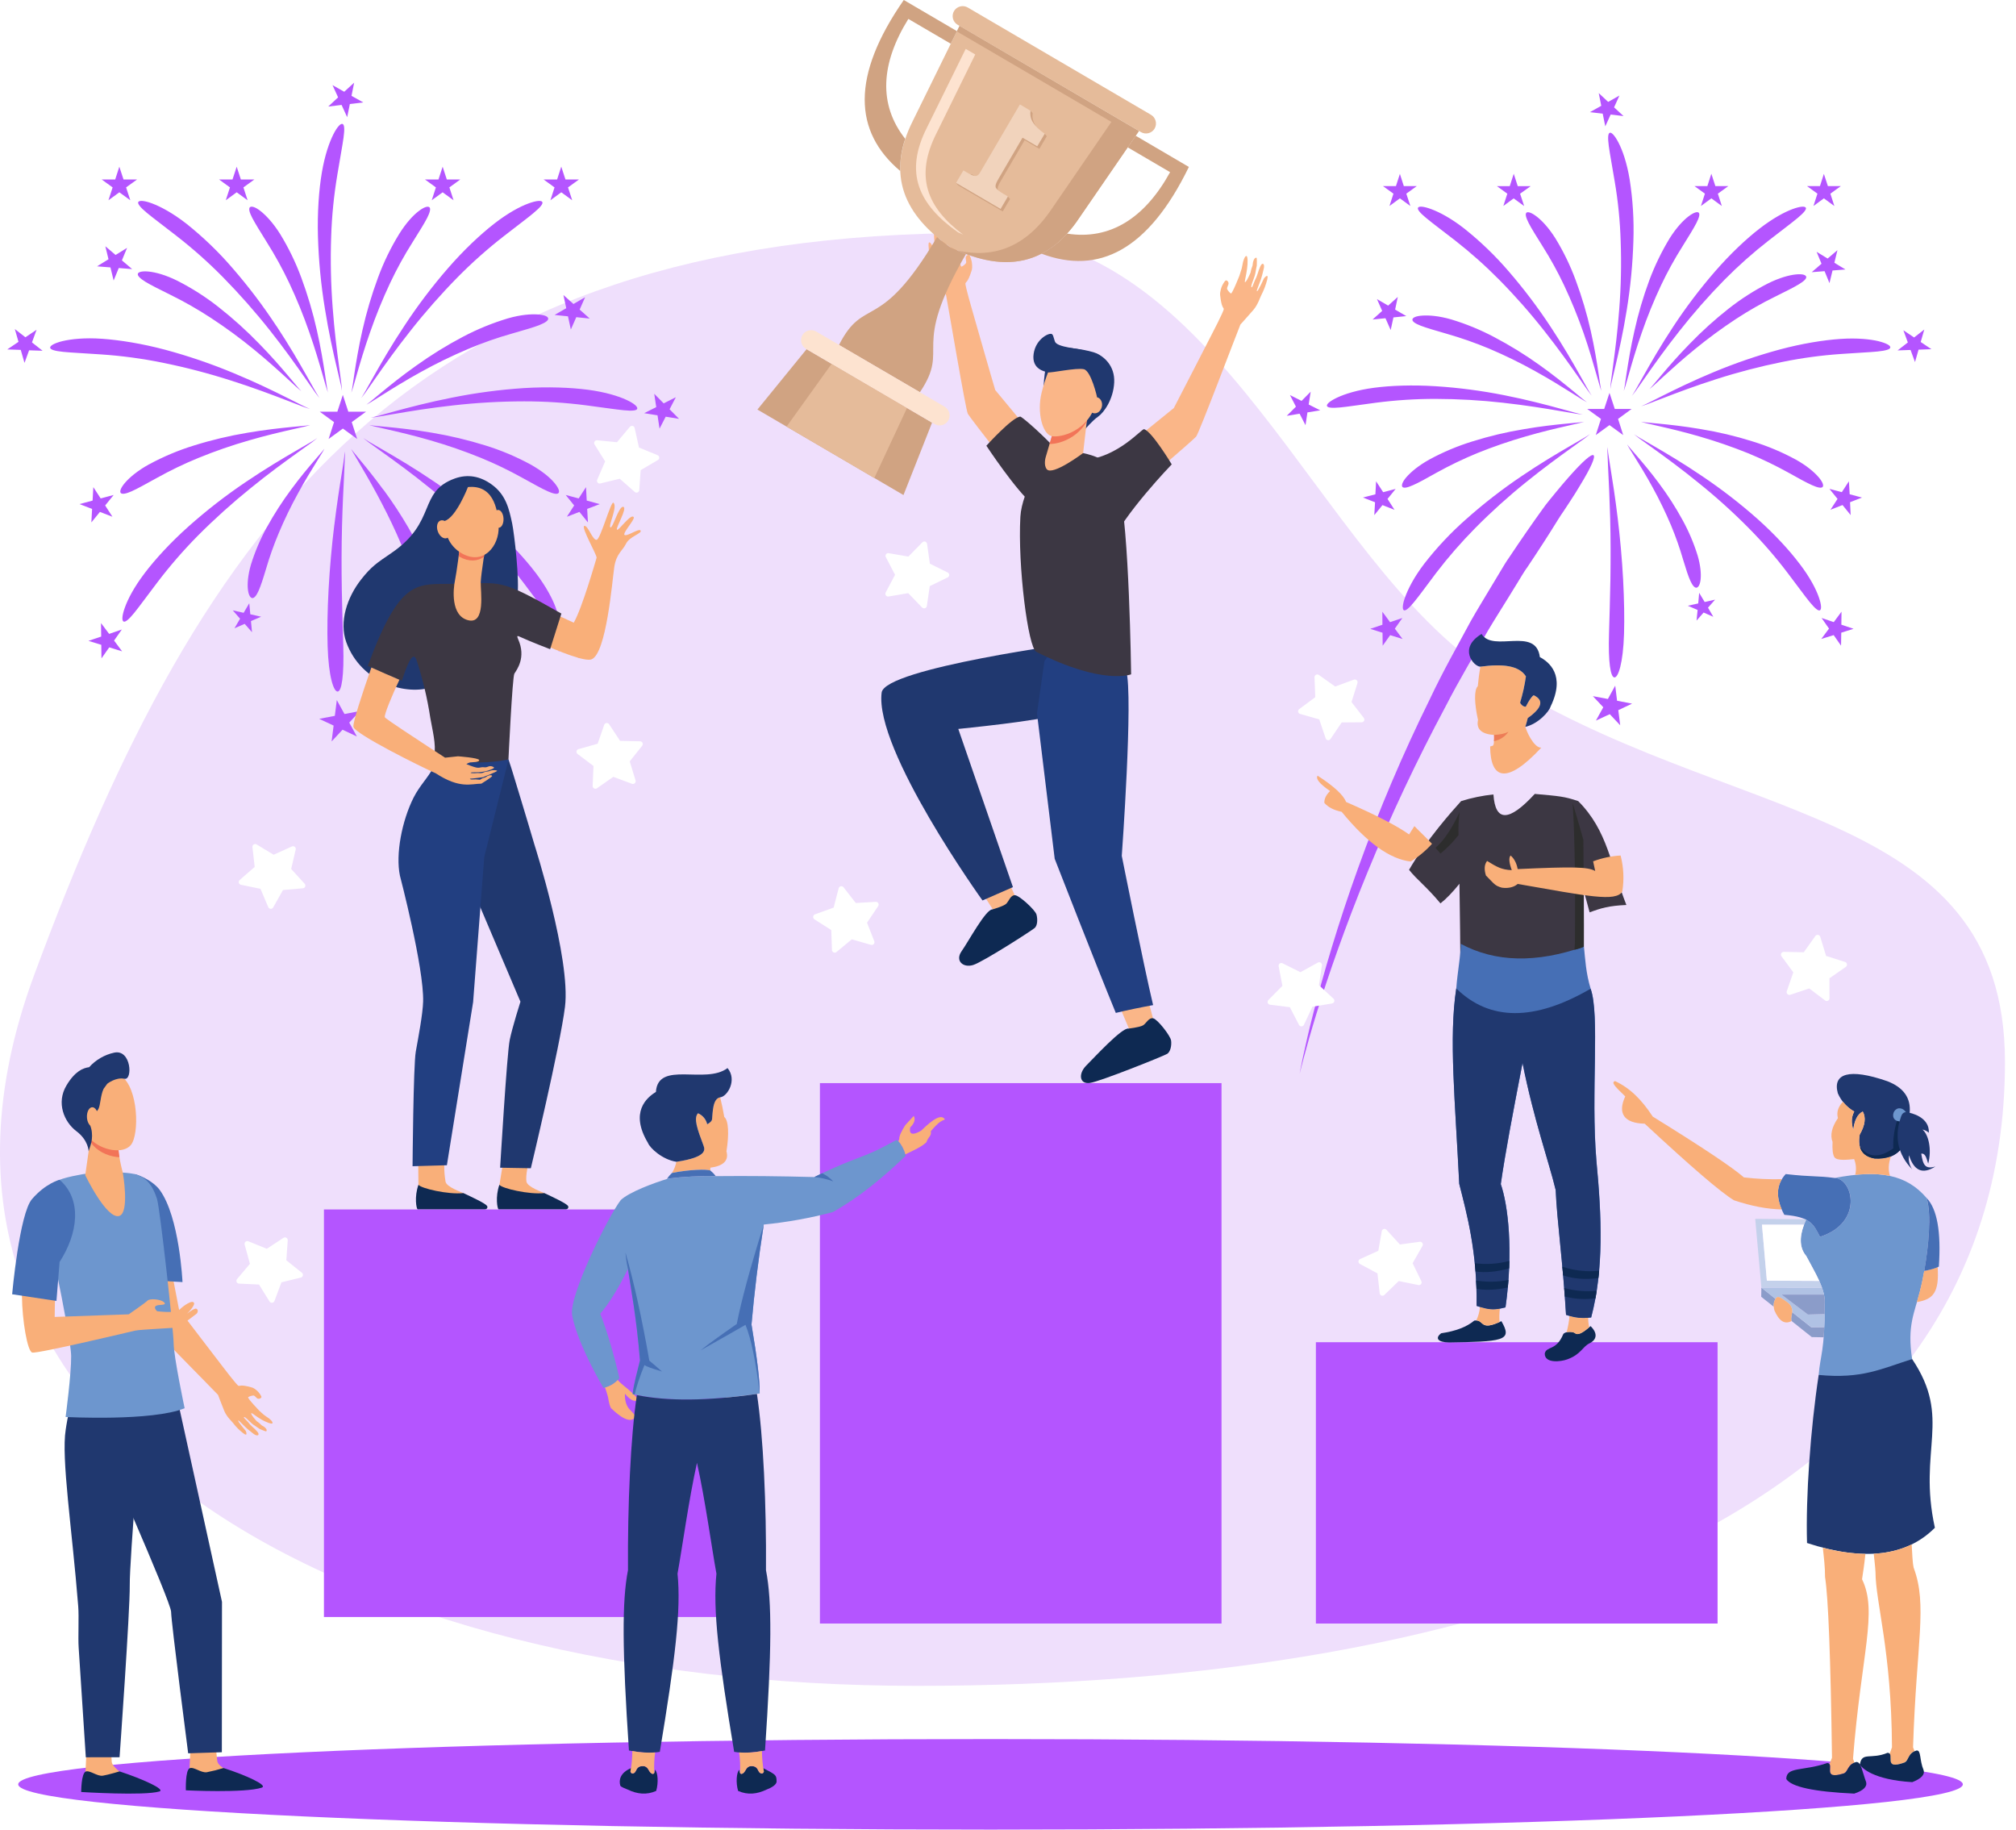
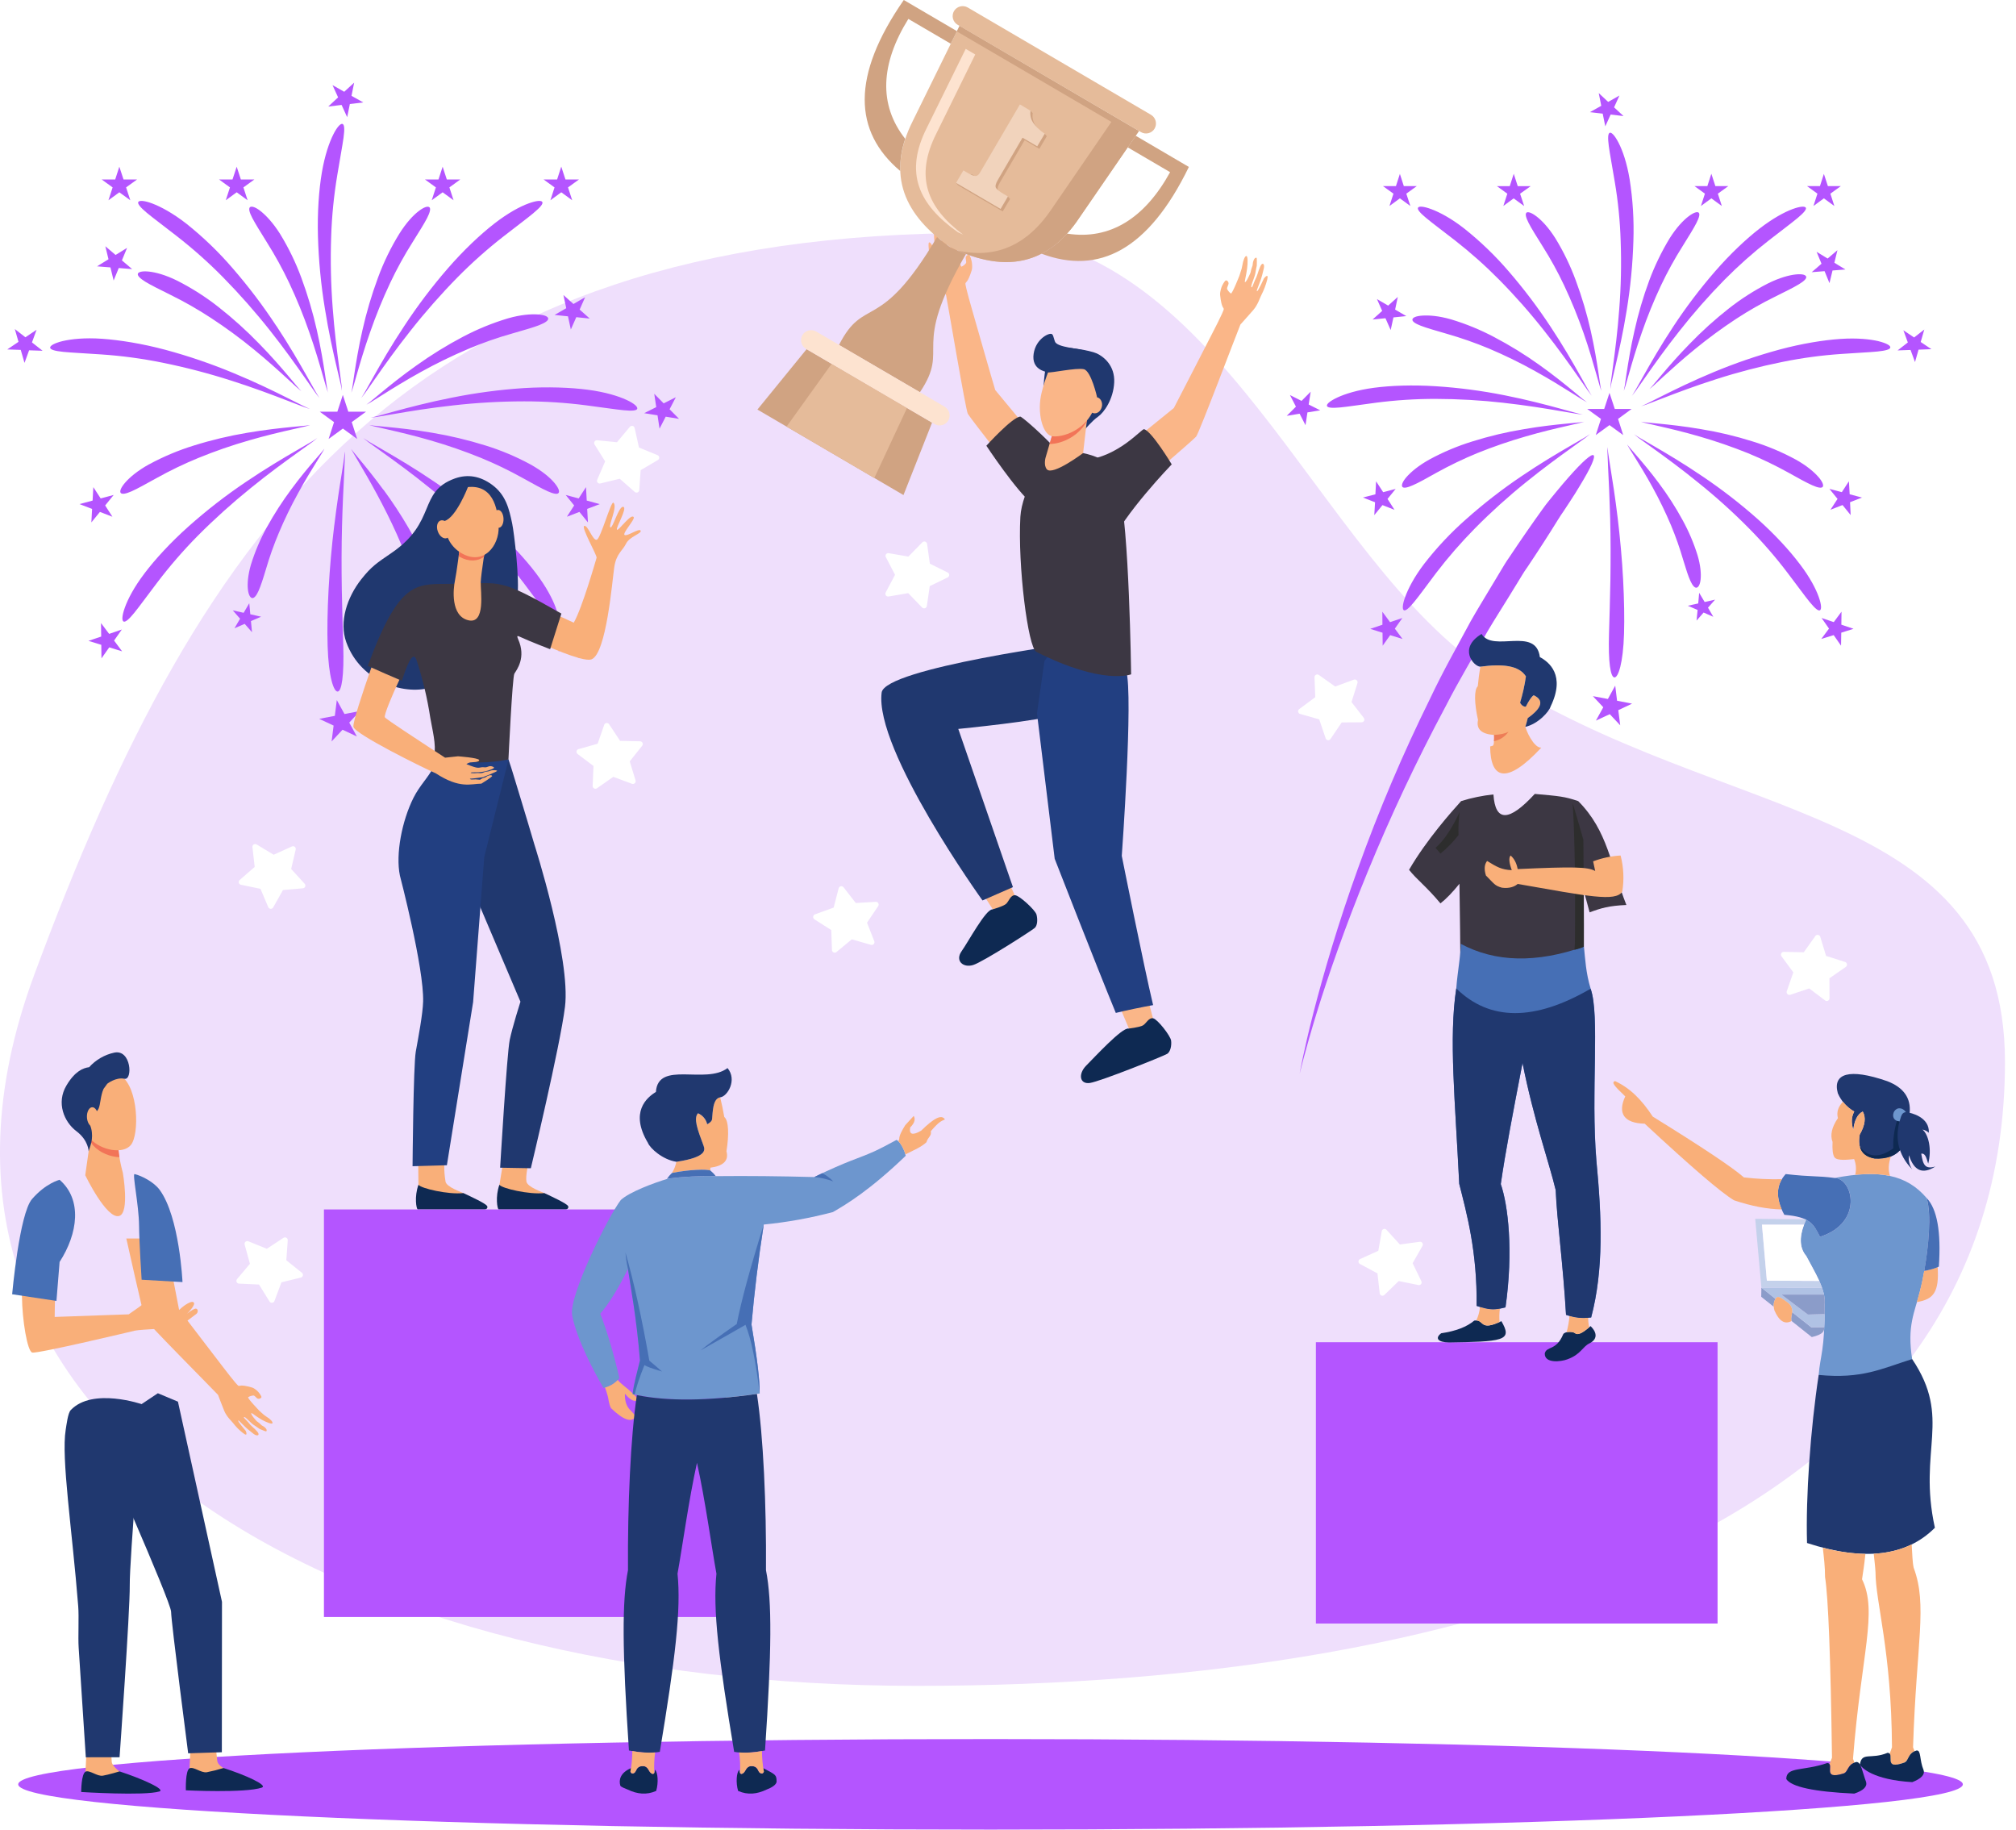
<svg xmlns="http://www.w3.org/2000/svg" width="162" height="147" viewBox="0 0 162 147" fill="none">
  <g clip-path="url(#clip0_4146_159)">
    <path fill-rule="evenodd" clip-rule="evenodd" d="M78.55 18.716C98.17 18.716 105.605 44.901 119.768 54.127C138.523 66.339 161.113 64.369 161.113 85.328C161.113 122.124 119.27 135.45 73.669 135.45C28.068 135.45 -10.833 115.046 2.742 78.348C16.317 41.649 32.952 18.716 78.55 18.716Z" fill="#EFDFFC" />
    <path fill-rule="evenodd" clip-rule="evenodd" d="M45.099 13.394L44.767 14.422H43.683L44.561 15.057L44.229 16.09L45.103 15.45L45.98 16.09L45.645 15.057L46.522 14.422H45.439L45.103 13.394H45.099ZM27.526 9.959C27.68 10.015 27.698 10.39 27.605 11.068C27.512 11.745 27.321 12.735 27.104 14.065C26.83 15.702 26.665 17.355 26.612 19.014C26.546 20.923 26.587 22.834 26.734 24.739C27.006 28.413 27.588 31.398 27.454 31.405C27.587 31.392 26.695 28.493 26.11 24.812C25.794 22.892 25.607 20.953 25.55 19.008C25.495 17.075 25.627 15.247 25.864 13.856C26.101 12.465 26.461 11.449 26.781 10.809C27.101 10.168 27.381 9.904 27.526 9.959ZM28.113 8.359L27.898 9.416L27.449 8.431L26.375 8.561L27.169 7.823L26.719 6.838L27.661 7.373L28.459 6.641L28.246 7.7L29.19 8.229L28.11 8.358L28.113 8.359ZM11.621 46.054C12.475 44.928 13.709 43.58 15.154 42.293C16.608 40.998 18.148 39.803 19.765 38.717C22.845 36.629 25.565 35.282 25.482 35.172C25.572 35.276 22.996 36.895 20.139 39.222C18.652 40.422 17.231 41.702 15.883 43.056C14.717 44.238 13.629 45.494 12.626 46.817C11.807 47.889 11.222 48.707 10.791 49.236C10.361 49.766 10.071 50.006 9.93 49.938C9.788 49.869 9.791 49.489 10.034 48.812C10.277 48.135 10.764 47.181 11.623 46.054H11.621ZM5.034 27.404C5.726 27.243 6.797 27.119 8.206 27.219C9.616 27.318 11.426 27.607 13.291 28.105C15.171 28.612 17.015 29.243 18.812 29.994C22.256 31.418 24.869 32.956 24.912 32.832C24.875 32.962 22.109 31.7 18.596 30.586C16.777 30.001 14.927 29.518 13.054 29.139C11.425 28.808 9.777 28.586 8.119 28.475C6.777 28.38 5.77 28.339 5.09 28.271C4.411 28.203 4.047 28.093 4.029 27.939C4.01 27.785 4.336 27.576 5.032 27.404H5.034ZM22.211 26.197C21.143 24.57 19.967 23.017 18.69 21.547C17.565 20.239 16.319 19.04 14.969 17.965C13.86 17.103 12.901 16.601 12.236 16.349C11.57 16.098 11.181 16.097 11.11 16.232C11.04 16.366 11.273 16.662 11.799 17.1C12.326 17.538 13.138 18.134 14.199 18.965C15.509 19.984 16.75 21.088 17.915 22.27C19.255 23.634 20.52 25.068 21.706 26.567C23.996 29.454 25.584 32.044 25.692 31.958C25.585 32.039 24.273 29.305 22.218 26.197H22.211ZM29.206 35.172C29.12 35.282 31.844 36.624 34.922 38.717C36.538 39.804 38.079 40.999 39.535 42.293C40.975 43.58 42.216 44.928 43.068 46.054C43.92 47.181 44.407 48.142 44.653 48.812C44.899 49.482 44.9 49.87 44.764 49.938C44.628 50.005 44.333 49.766 43.899 49.236C43.466 48.707 42.88 47.889 42.065 46.817C41.059 45.495 39.969 44.239 38.802 43.056C37.455 41.702 36.036 40.422 34.55 39.222C31.69 36.895 29.114 35.276 29.206 35.172ZM36.414 32.572C32.748 32.972 29.788 33.662 29.771 33.532C29.789 33.662 32.654 32.67 36.311 31.95C38.219 31.566 40.151 31.309 42.093 31.181C44.024 31.064 45.854 31.131 47.251 31.316C48.648 31.5 49.683 31.827 50.329 32.122C50.975 32.417 51.255 32.692 51.207 32.843C51.159 32.993 50.782 33.027 50.101 32.959C49.421 32.892 48.427 32.738 47.092 32.565C45.445 32.352 43.786 32.245 42.125 32.246C40.215 32.248 38.307 32.357 36.41 32.572H36.414ZM30.815 39.361C30.126 38.419 29.467 37.6 28.981 37.016C28.494 36.431 28.196 36.066 28.221 36.049C28.197 36.062 28.44 36.474 28.825 37.127C29.21 37.779 29.739 38.684 30.287 39.699C30.834 40.715 31.398 41.829 31.874 42.894C32.351 43.959 32.745 44.97 33.03 45.752C33.224 46.347 33.455 46.929 33.72 47.495C33.916 47.874 34.095 48.064 34.255 48.048C34.416 48.032 34.54 47.79 34.569 47.322C34.599 46.854 34.511 46.178 34.218 45.34C33.842 44.324 33.377 43.343 32.827 42.41C32.214 41.357 31.545 40.338 30.824 39.357L30.815 39.361ZM26.863 42.208C27.061 40.564 27.291 39.076 27.467 38.01C27.549 37.474 27.623 37.043 27.657 36.741C27.69 36.439 27.699 36.274 27.681 36.28C27.699 36.274 27.724 36.446 27.712 36.748C27.699 37.05 27.681 37.486 27.657 38.028C27.602 39.112 27.528 40.608 27.484 42.25C27.44 43.893 27.438 45.692 27.466 47.375C27.493 49.059 27.549 50.644 27.583 51.862C27.657 54.299 27.456 55.537 27.137 55.563C26.817 55.59 26.401 54.375 26.327 51.901C26.287 50.667 26.312 49.063 26.404 47.358C26.496 45.653 26.659 43.847 26.86 42.207L26.863 42.208ZM21.435 42.374C20.913 43.324 20.488 44.324 20.167 45.358C19.917 46.213 19.871 46.898 19.92 47.351C19.97 47.805 20.117 48.035 20.268 48.053C20.419 48.071 20.601 47.869 20.776 47.475C20.952 47.081 21.142 46.502 21.376 45.714C21.662 44.733 22.004 43.77 22.401 42.828C22.858 41.739 23.374 40.675 23.945 39.641C25.038 37.633 26.128 36.088 26.054 36.046C26.084 36.064 25.769 36.425 25.278 36.987C24.788 37.549 24.105 38.366 23.416 39.302C22.689 40.277 22.028 41.301 21.441 42.367L21.435 42.374ZM11.972 37.308C11.032 37.831 10.411 38.366 10.054 38.779C9.697 39.192 9.601 39.492 9.704 39.609C9.806 39.726 10.103 39.683 10.574 39.474C11.045 39.266 11.703 38.895 12.584 38.41C13.672 37.803 14.795 37.262 15.947 36.791C17.277 36.247 18.635 35.777 20.016 35.381C22.682 34.605 24.951 34.23 24.913 34.131C24.938 34.226 22.651 34.292 19.875 34.771C18.423 35.013 16.99 35.354 15.585 35.793C14.334 36.179 13.123 36.688 11.972 37.312V37.308ZM24.204 31.405C24.029 31.31 22.718 29.546 20.837 27.626C19.813 26.567 18.719 25.58 17.561 24.67C16.532 23.86 15.425 23.154 14.258 22.56C13.302 22.085 12.504 21.876 11.96 21.82C11.415 21.765 11.116 21.852 11.076 21.999C11.036 22.146 11.245 22.369 11.685 22.64C12.126 22.91 12.8 23.243 13.704 23.692C14.82 24.241 15.901 24.858 16.942 25.539C18.145 26.325 19.304 27.175 20.414 28.087C22.479 29.773 24.029 31.355 24.21 31.409C24.216 31.413 24.224 31.415 24.232 31.414C24.224 31.415 24.216 31.413 24.21 31.409L24.204 31.405ZM26.374 31.546C26.279 31.571 26.089 29.293 25.466 26.548C25.144 25.11 24.725 23.695 24.214 22.313C23.761 21.086 23.189 19.907 22.505 18.792C21.93 17.881 21.361 17.291 20.93 16.952C20.499 16.613 20.197 16.546 20.083 16.65C19.97 16.755 20.031 17.051 20.273 17.512C20.515 17.973 20.91 18.608 21.442 19.463C22.106 20.516 22.706 21.607 23.24 22.732C23.851 24.03 24.392 25.361 24.862 26.718C25.779 29.334 26.278 31.574 26.38 31.543L26.374 31.546ZM19.896 16.09L19.02 15.45L18.143 16.09L18.478 15.057L17.604 14.422H18.683L19.02 13.394L19.355 14.422H20.438L19.561 15.057L19.896 16.09ZM44.016 39.474C44.491 39.683 44.782 39.733 44.884 39.609C44.985 39.486 44.89 39.197 44.536 38.779C44.182 38.36 43.554 37.83 42.615 37.308C41.464 36.684 40.254 36.175 39.002 35.789C37.597 35.351 36.164 35.01 34.712 34.767C31.936 34.293 29.65 34.226 29.674 34.128C29.64 34.222 31.908 34.602 34.573 35.377C35.955 35.775 37.314 36.245 38.646 36.787C39.796 37.26 40.917 37.8 42.003 38.406C42.883 38.892 43.536 39.26 44.016 39.471V39.474ZM43.339 26.119C43.819 25.929 44.062 25.756 44.052 25.596C44.043 25.435 43.767 25.301 43.215 25.264C42.663 25.227 41.849 25.282 40.818 25.578C39.565 25.953 38.352 26.45 37.195 27.061C35.892 27.748 34.638 28.523 33.441 29.381C31.142 31.006 29.484 32.583 29.428 32.496C29.477 32.591 31.346 31.253 33.776 29.911C35.031 29.214 36.322 28.585 37.645 28.027C38.792 27.542 39.968 27.13 41.166 26.793C42.132 26.516 42.855 26.308 43.339 26.122V26.119ZM34.503 16.652C34.386 16.548 34.09 16.622 33.654 16.954C33.217 17.286 32.651 17.881 32.081 18.792C31.395 19.906 30.823 21.085 30.373 22.313C29.861 23.695 29.443 25.11 29.12 26.548C28.496 29.293 28.311 31.571 28.212 31.546C28.307 31.576 28.809 29.337 29.73 26.72C30.2 25.364 30.741 24.033 31.352 22.734C31.884 21.609 32.484 20.517 33.15 19.466C33.682 18.612 34.085 17.977 34.322 17.515C34.558 17.052 34.621 16.756 34.507 16.653L34.503 16.652ZM42.886 17.102C43.415 16.664 43.653 16.375 43.581 16.233C43.51 16.092 43.126 16.104 42.455 16.351C41.784 16.598 40.833 17.102 39.716 17.969C38.599 18.837 37.264 20.093 35.996 21.552C34.72 23.021 33.545 24.575 32.478 26.202C30.416 29.31 29.111 32.044 29.003 31.963C29.108 32.049 30.695 29.458 32.989 26.571C34.171 25.071 35.434 23.637 36.772 22.275C37.939 21.093 39.182 19.989 40.492 18.97C41.554 18.138 42.364 17.546 42.887 17.105L42.886 17.102ZM36.447 16.09L35.57 15.45L34.693 16.09L35.028 15.057L34.151 14.422H35.234L35.57 13.394L35.905 14.422H36.986L36.112 15.057L36.447 16.09ZM27.109 33.078L27.549 31.729L27.99 33.078H29.413L28.265 33.915L28.702 35.269L27.554 34.432L26.406 35.269L26.843 33.915L25.695 33.078H27.109ZM7.108 51.489L8.132 51.145L8.117 50.061L8.77 50.929L9.791 50.578L9.167 51.465L9.813 52.332L8.778 52.012L8.154 52.898L8.139 51.809L7.108 51.489ZM1.189 26.435L2.043 27.099L2.939 26.495L2.569 27.511L3.423 28.182L2.339 28.145L1.969 29.156L1.667 28.112L0.584 28.075L1.486 27.465L1.187 26.421L1.189 26.435ZM9.589 13.394L9.927 14.422H11.012L10.132 15.057L10.471 16.09L9.589 15.45L8.715 16.09L9.05 15.057L8.173 14.422H9.257L9.589 13.394ZM47.584 51.489L46.557 51.145L46.569 50.061L45.923 50.929L44.895 50.578L45.523 51.465L44.873 52.332L45.91 52.012L46.539 52.898L46.547 51.809L47.584 51.489ZM54.297 31.922L53.331 32.408L52.572 31.638L52.734 32.71L51.765 33.196L52.836 33.368L52.999 34.439L53.494 33.478L54.566 33.651L53.806 32.882L54.305 31.922H54.297ZM35.853 50.48L35.398 49.71L35.989 49.039L35.115 49.236L34.663 48.467L34.58 49.353L33.709 49.55L34.528 49.901L34.444 50.794L35.033 50.123L35.853 50.48ZM26.648 59.565L26.808 58.297L25.65 57.755L26.906 57.515L27.064 56.247L27.682 57.368L28.931 57.127L28.064 58.057L28.676 59.171L27.526 58.629L26.652 59.565H26.648ZM18.84 50.48L19.662 50.123L20.25 50.794L20.166 49.901L20.982 49.55L20.114 49.353L20.031 48.467L19.578 49.236L18.704 49.039L19.292 49.71L18.84 50.48ZM6.392 40.502L7.441 40.218L7.5 39.14L8.09 40.046L9.134 39.769L8.45 40.612L9.035 41.518L8.029 41.13L7.342 41.973L7.4 40.889L6.388 40.502H6.392ZM8.463 19.784L9.288 20.485L10.211 19.916L9.796 20.919L10.62 21.621L9.543 21.535L9.131 22.538L8.875 21.485L7.798 21.399L8.719 20.83L8.463 19.777V19.784ZM48.192 40.502L47.148 40.218L47.089 39.14L46.502 40.046L45.458 39.769L46.138 40.611L45.554 41.517L46.56 41.129L47.246 41.972L47.184 40.889L48.197 40.501L48.192 40.502ZM47.016 23.883L46.081 24.425L45.275 23.704L45.502 24.763L44.564 25.304L45.641 25.415L45.871 26.474L46.309 25.483L47.389 25.594L46.58 24.873L47.016 23.883Z" fill="#B455FF" />
    <path fill-rule="evenodd" clip-rule="evenodd" d="M112.487 13.96L112.807 14.951H113.851L113.007 15.56L113.334 16.551L112.491 15.936L111.653 16.551L111.974 15.56L111.13 14.951H112.174L112.495 13.96H112.487ZM122.668 45.658C122.422 46.015 122.193 46.409 121.947 46.809C121.702 47.21 121.449 47.615 121.188 48.043C120.665 48.897 120.099 49.772 119.545 50.708C118.481 52.606 117.262 54.611 116.16 56.765C113.848 61.087 111.757 65.525 109.896 70.06C108.105 74.418 106.702 78.468 105.791 81.429C104.88 84.39 104.437 86.269 104.437 86.269C104.437 86.269 104.769 84.371 105.544 81.364C106.32 78.356 107.514 74.224 109.127 69.762C110.795 65.112 112.728 60.562 114.916 56.134C115.96 53.918 117.138 51.856 118.178 49.917C118.72 48.957 119.28 48.058 119.791 47.197C120.049 46.766 120.307 46.343 120.55 45.934C120.793 45.526 121.025 45.134 121.283 44.771C122.268 43.294 123.155 42.019 123.93 40.943C124.12 40.665 124.318 40.42 124.509 40.183C124.7 39.947 124.888 39.722 125.062 39.507C125.413 39.076 125.74 38.7 126.035 38.362C127.205 37.033 127.894 36.448 128.054 36.577C128.215 36.706 127.865 37.537 126.946 39.039C126.725 39.418 126.46 39.833 126.158 40.294C126.01 40.522 125.851 40.762 125.684 41.015C125.517 41.267 125.333 41.52 125.166 41.802C124.477 42.923 123.646 44.209 122.673 45.662L122.668 45.658ZM129.357 10.667C129.209 10.723 129.191 11.08 129.278 11.732C129.364 12.384 129.548 13.332 129.758 14.607C130.025 16.178 130.183 17.766 130.232 19.358C130.299 21.192 130.26 23.027 130.116 24.855C129.857 28.382 129.291 31.244 129.426 31.251C129.297 31.239 130.153 28.456 130.718 24.923C131.02 23.08 131.199 21.219 131.255 19.353C131.311 17.697 131.21 16.04 130.953 14.404C130.731 13.068 130.383 12.096 130.072 11.486C129.761 10.877 129.494 10.618 129.358 10.667H129.357ZM128.788 9.131L128.997 10.152L129.428 9.203L130.462 9.326L129.703 8.625L130.134 7.676L129.228 8.187L128.469 7.479L128.672 8.501L127.761 9.011L128.788 9.131ZM144.619 45.311C143.807 44.228 142.613 42.929 141.234 41.698C139.834 40.458 138.354 39.312 136.802 38.269C133.847 36.257 131.237 34.97 131.318 34.866C131.232 34.961 133.7 36.521 136.443 38.757C137.875 39.904 139.24 41.133 140.53 42.437C141.652 43.569 142.696 44.773 143.657 46.044C144.439 47.066 144.998 47.853 145.417 48.364C145.836 48.874 146.107 49.102 146.243 49.035C146.378 48.968 146.377 48.604 146.148 47.958C145.918 47.312 145.445 46.388 144.621 45.311H144.619ZM150.938 27.409C150.274 27.256 149.246 27.139 147.892 27.231C146.538 27.323 144.802 27.601 143.017 28.08C141.21 28.57 139.437 29.177 137.709 29.897C134.41 31.263 131.899 32.744 131.862 32.617C131.899 32.74 134.546 31.534 137.919 30.462C139.663 29.902 141.437 29.44 143.233 29.078C144.797 28.759 146.38 28.546 147.973 28.438C149.259 28.343 150.225 28.308 150.878 28.241C151.531 28.173 151.875 28.075 151.9 27.921C151.925 27.767 151.604 27.576 150.933 27.409H150.938ZM134.449 26.252C135.474 24.692 136.603 23.202 137.828 21.792C139.053 20.388 140.327 19.188 141.404 18.357C142.482 17.527 143.386 17.046 144.027 16.806C144.667 16.566 145.036 16.56 145.11 16.689C145.183 16.818 144.949 17.102 144.445 17.52C143.941 17.939 143.165 18.518 142.143 19.311C140.886 20.29 139.693 21.348 138.573 22.481C137.287 23.79 136.075 25.168 134.942 26.611C132.744 29.381 131.218 31.868 131.113 31.788C131.223 31.862 132.479 29.24 134.449 26.254V26.252ZM127.744 34.864C127.825 34.968 125.215 36.255 122.254 38.267C120.706 39.31 119.229 40.456 117.834 41.696C116.589 42.789 115.451 43.999 114.437 45.309C113.618 46.386 113.156 47.31 112.918 47.956C112.68 48.602 112.685 48.971 112.814 49.033C112.943 49.095 113.232 48.867 113.639 48.362C114.063 47.852 114.624 47.064 115.399 46.042C116.368 44.774 117.417 43.57 118.538 42.435C119.826 41.132 121.186 39.904 122.613 38.755C125.365 36.52 127.832 34.964 127.746 34.864H127.744ZM120.826 32.365C124.347 32.752 127.19 33.409 127.203 33.282C127.178 33.411 124.433 32.457 120.924 31.763C119.092 31.396 117.237 31.151 115.372 31.032C113.52 30.914 111.766 30.976 110.423 31.154C109.08 31.332 108.09 31.647 107.469 31.936C106.847 32.226 106.582 32.478 106.632 32.619C106.681 32.761 107.032 32.798 107.69 32.736C108.348 32.675 109.297 32.521 110.571 32.356C112.155 32.151 113.751 32.048 115.348 32.049C117.178 32.053 119.007 32.158 120.826 32.363V32.365ZM129.991 41.61C129.802 40.028 129.579 38.613 129.412 37.584C129.333 37.068 129.259 36.655 129.223 36.365C129.187 36.076 129.186 35.916 129.198 35.922C129.186 35.916 129.161 36.076 129.173 36.372C129.186 36.668 129.198 37.08 129.223 37.606C129.278 38.65 129.346 40.073 129.389 41.656C129.431 43.239 129.431 44.955 129.407 46.574C129.382 48.193 129.327 49.712 129.297 50.883C129.223 53.221 129.419 54.409 129.728 54.428C130.036 54.447 130.429 53.295 130.503 50.917C130.54 49.735 130.515 48.197 130.429 46.559C130.343 44.921 130.183 43.193 129.992 41.616L129.991 41.61ZM135.199 41.77C135.701 42.681 136.109 43.639 136.417 44.632C136.657 45.45 136.702 46.109 136.657 46.547C136.613 46.984 136.468 47.205 136.319 47.218C136.17 47.23 136.004 47.045 135.833 46.669C135.661 46.293 135.482 45.734 135.254 44.977C134.982 44.038 134.657 43.115 134.281 42.213C133.84 41.168 133.345 40.147 132.798 39.154C131.745 37.227 130.698 35.744 130.772 35.707C130.742 35.726 131.044 36.063 131.517 36.612C131.991 37.161 132.644 37.929 133.308 38.828C134.008 39.762 134.64 40.745 135.199 41.77ZM144.283 36.913C145.188 37.412 145.78 37.929 146.124 38.323C146.469 38.717 146.561 39.012 146.463 39.123C146.365 39.234 146.083 39.191 145.626 38.987C145.168 38.784 144.542 38.44 143.698 37.966C142.653 37.388 141.576 36.87 140.472 36.415C139.192 35.9 137.887 35.45 136.562 35.067C134.009 34.322 131.83 33.959 131.867 33.867C131.842 33.961 134.033 34.02 136.698 34.482C138.093 34.709 139.469 35.036 140.816 35.461C142.017 35.828 143.178 36.314 144.281 36.913H144.283ZM132.545 31.251C132.711 31.156 133.974 29.466 135.777 27.626C136.758 26.61 137.807 25.663 138.917 24.79C139.904 24.014 140.963 23.336 142.081 22.766C143.005 22.31 143.768 22.107 144.297 22.051C144.827 21.995 145.097 22.082 145.14 22.229C145.183 22.377 144.98 22.581 144.555 22.84C144.13 23.099 143.485 23.418 142.616 23.848C141.546 24.374 140.509 24.965 139.512 25.618C138.36 26.376 137.248 27.193 136.182 28.068C134.2 29.681 132.71 31.2 132.544 31.251C132.532 31.257 132.532 31.257 132.526 31.257C132.521 31.257 132.539 31.251 132.544 31.251H132.545ZM130.465 31.386C130.56 31.41 130.735 29.226 131.339 26.584C131.643 25.205 132.042 23.848 132.533 22.523C132.971 21.347 133.519 20.216 134.17 19.143C134.724 18.269 135.266 17.703 135.688 17.383C136.111 17.063 136.39 16.989 136.501 17.087C136.612 17.186 136.55 17.467 136.322 17.912C136.095 18.357 135.713 18.97 135.203 19.789C134.565 20.797 133.989 21.843 133.478 22.921C132.891 24.169 132.371 25.447 131.921 26.75C131.041 29.267 130.561 31.416 130.469 31.385L130.465 31.386ZM136.682 16.551L137.519 15.936L138.362 16.551L138.042 15.56L138.886 14.951H137.842L137.519 13.96L137.198 14.951H136.165L137.002 15.56L136.682 16.551ZM113.533 38.987C113.989 38.791 114.617 38.44 115.46 37.966C116.505 37.389 117.582 36.871 118.686 36.415C119.965 35.898 121.269 35.448 122.595 35.067C125.149 34.322 127.322 33.959 127.297 33.867C127.322 33.961 125.114 34.02 122.457 34.482C121.061 34.71 119.683 35.037 118.333 35.461C117.135 35.829 115.976 36.315 114.874 36.913C113.975 37.412 113.373 37.929 113.027 38.323C112.682 38.717 112.597 39.012 112.695 39.123C112.794 39.234 113.075 39.191 113.532 38.987H113.533ZM114.179 26.175C113.718 25.997 113.484 25.831 113.496 25.676C113.509 25.522 113.768 25.392 114.296 25.357C114.825 25.321 115.608 25.375 116.599 25.658C117.802 26.02 118.966 26.498 120.076 27.087C121.327 27.744 122.532 28.486 123.682 29.308C125.886 30.871 127.478 32.38 127.535 32.3C127.486 32.386 125.688 31.106 123.36 29.819C122.155 29.146 120.914 28.54 119.642 28.003C118.542 27.544 117.416 27.15 116.269 26.822C115.334 26.55 114.645 26.354 114.181 26.175H114.179ZM122.655 17.09C122.766 16.995 123.049 17.066 123.468 17.386C123.886 17.705 124.434 18.272 124.986 19.146C125.642 20.216 126.19 21.348 126.623 22.526C127.115 23.851 127.518 25.208 127.829 26.587C128.426 29.229 128.605 31.413 128.697 31.389C128.602 31.42 128.127 29.271 127.251 26.753C126.796 25.451 126.274 24.173 125.687 22.925C125.177 21.847 124.602 20.801 123.964 19.793C123.453 18.974 123.065 18.365 122.838 17.916C122.61 17.467 122.553 17.196 122.659 17.091L122.655 17.09ZM114.61 17.521C114.105 17.103 113.878 16.826 113.946 16.69C114.014 16.554 114.383 16.567 115.023 16.807C115.664 17.047 116.586 17.521 117.658 18.358C118.953 19.388 120.148 20.538 121.227 21.793C122.448 23.204 123.575 24.694 124.601 26.253C126.582 29.239 127.828 31.861 127.937 31.787C127.842 31.867 126.312 29.38 124.114 26.61C122.98 25.166 121.766 23.787 120.476 22.48C119.358 21.348 118.168 20.289 116.913 19.31C115.897 18.517 115.115 17.944 114.61 17.519V17.521ZM120.796 16.554L121.633 15.939L122.477 16.554L122.15 15.563L123.005 14.954H121.961L121.64 13.963L121.32 14.954H120.286L121.124 15.563L120.803 16.554H120.796ZM129.759 32.857L129.334 31.564L128.909 32.857H127.543L128.65 33.658L128.232 34.956L129.334 34.156L130.436 34.956L130.022 33.658L131.113 32.857H129.759ZM148.95 50.523L147.966 50.19L147.978 49.146L147.356 49.983L146.377 49.651L146.974 50.505L146.353 51.336L147.35 51.028L147.941 51.877L147.959 50.833L148.95 50.52V50.523ZM154.632 26.474L153.813 27.114L152.951 26.535L153.308 27.515L152.484 28.154L153.527 28.117L153.884 29.09L154.169 28.093L155.203 28.055L154.342 27.478L154.631 26.474H154.632ZM146.565 13.96L146.246 14.951H145.206L146.043 15.56L145.724 16.551L146.561 15.936L147.403 16.551L147.084 15.56L147.927 14.951H146.883L146.558 13.96H146.565ZM110.099 50.523L111.096 50.836L111.108 51.88L111.711 51.031L112.703 51.339L112.085 50.509L112.689 49.655L111.703 49.987L111.082 49.15L111.088 50.194L110.103 50.527L110.099 50.523ZM103.66 31.742L104.589 32.21L105.322 31.472L105.162 32.5L106.092 32.968L105.062 33.134L104.907 34.162L104.433 33.239L103.398 33.411L104.138 32.673L103.658 31.742H103.66ZM130.195 58.272L130.042 57.057L131.149 56.534L129.943 56.301L129.795 55.088L129.205 56.159L127.998 55.932L128.835 56.824L128.244 57.895L129.357 57.38L130.194 58.272H130.195ZM137.686 49.56L136.898 49.215L136.329 49.861L136.415 49.007L135.628 48.669L136.465 48.483L136.539 47.629L136.982 48.368L137.819 48.178L137.25 48.824L137.68 49.563L137.686 49.56ZM149.644 39.982L148.634 39.712L148.573 38.668L148.003 39.542L147.007 39.277L147.659 40.084L147.089 40.958L148.061 40.578L148.714 41.385L148.665 40.35L149.637 39.971L149.644 39.982ZM147.651 20.101L146.863 20.772L145.977 20.231L146.371 21.19L145.583 21.868L146.618 21.787L147.011 22.748L147.257 21.732L148.292 21.652L147.405 21.11L147.651 20.101ZM109.523 39.974L110.495 40.354L110.434 41.389L111.092 40.582L112.059 40.962L111.498 40.087L112.151 39.281L111.148 39.545L110.579 38.671L110.523 39.715L109.523 39.974ZM110.649 24.031L111.548 24.554L112.323 23.858L112.108 24.873L113.006 25.397L111.973 25.502L111.751 26.517L111.332 25.568L110.298 25.672L111.068 24.978L110.649 24.031Z" fill="#B455FF" />
    <path fill-rule="evenodd" clip-rule="evenodd" d="M109.588 57.675L108.603 56.407L109.083 54.881C109.095 54.842 109.096 54.8 109.086 54.76C109.075 54.721 109.054 54.684 109.025 54.656C108.996 54.627 108.959 54.607 108.919 54.598C108.879 54.589 108.837 54.591 108.799 54.604L107.291 55.159L105.981 54.23C105.947 54.206 105.908 54.191 105.867 54.188C105.825 54.185 105.784 54.194 105.748 54.213C105.711 54.232 105.681 54.261 105.66 54.297C105.639 54.333 105.629 54.374 105.63 54.415L105.691 56.015L104.398 56.974C104.365 56.998 104.34 57.032 104.326 57.07C104.311 57.108 104.307 57.15 104.315 57.19C104.323 57.23 104.341 57.267 104.369 57.298C104.397 57.328 104.432 57.35 104.472 57.361L106.01 57.798L106.527 59.324C106.54 59.363 106.564 59.398 106.595 59.424C106.627 59.45 106.665 59.467 106.706 59.472C106.747 59.477 106.788 59.471 106.825 59.453C106.862 59.436 106.894 59.408 106.916 59.374L107.814 58.045L109.421 58.033C109.462 58.032 109.502 58.019 109.537 57.997C109.571 57.974 109.598 57.943 109.616 57.906C109.633 57.868 109.64 57.827 109.635 57.786C109.63 57.745 109.614 57.707 109.588 57.675Z" fill="white" />
    <path fill-rule="evenodd" clip-rule="evenodd" d="M76.156 45.999L74.722 45.289L74.497 43.695C74.49 43.654 74.473 43.615 74.446 43.584C74.419 43.552 74.384 43.529 74.345 43.516C74.305 43.503 74.263 43.502 74.223 43.512C74.183 43.522 74.146 43.543 74.117 43.572L72.997 44.717L71.415 44.446C71.375 44.438 71.334 44.442 71.295 44.456C71.257 44.471 71.224 44.496 71.2 44.529C71.175 44.562 71.161 44.601 71.157 44.642C71.154 44.682 71.163 44.723 71.182 44.759L71.923 46.183L71.169 47.606C71.15 47.643 71.142 47.684 71.145 47.725C71.148 47.766 71.163 47.806 71.187 47.839C71.211 47.872 71.244 47.898 71.282 47.913C71.321 47.929 71.362 47.933 71.403 47.926L72.982 47.656L74.099 48.813C74.128 48.842 74.165 48.862 74.205 48.872C74.245 48.882 74.287 48.88 74.327 48.867C74.366 48.855 74.401 48.831 74.428 48.8C74.455 48.768 74.472 48.73 74.479 48.689L74.712 47.092L76.156 46.391C76.192 46.373 76.222 46.345 76.244 46.31C76.265 46.275 76.277 46.236 76.277 46.195C76.277 46.154 76.265 46.114 76.244 46.08C76.222 46.045 76.192 46.017 76.156 45.999Z" fill="white" />
    <path fill-rule="evenodd" clip-rule="evenodd" d="M51.433 59.559L49.828 59.525L48.942 58.183C48.919 58.149 48.886 58.123 48.849 58.107C48.811 58.091 48.77 58.085 48.73 58.091C48.69 58.097 48.651 58.114 48.62 58.14C48.589 58.166 48.565 58.2 48.552 58.239L48.025 59.755L46.484 60.189C46.444 60.2 46.408 60.221 46.38 60.252C46.352 60.282 46.333 60.319 46.326 60.36C46.318 60.401 46.322 60.442 46.337 60.481C46.352 60.519 46.378 60.553 46.411 60.577L47.691 61.543L47.623 63.143C47.621 63.184 47.631 63.225 47.651 63.261C47.672 63.297 47.702 63.327 47.738 63.346C47.774 63.366 47.815 63.375 47.856 63.373C47.898 63.371 47.937 63.357 47.971 63.333L49.282 62.415L50.787 62.975C50.825 62.989 50.867 62.992 50.906 62.983C50.946 62.975 50.983 62.955 51.012 62.927C51.042 62.899 51.063 62.864 51.073 62.825C51.084 62.785 51.083 62.744 51.072 62.705L50.604 61.172L51.604 59.916C51.63 59.884 51.646 59.845 51.651 59.804C51.656 59.763 51.649 59.721 51.631 59.684C51.613 59.647 51.585 59.615 51.55 59.593C51.515 59.571 51.475 59.559 51.433 59.559Z" fill="white" />
    <path fill-rule="evenodd" clip-rule="evenodd" d="M23.454 68.01L21.992 68.674L20.617 67.844C20.581 67.823 20.541 67.813 20.5 67.814C20.459 67.815 20.419 67.827 20.385 67.85C20.35 67.872 20.323 67.903 20.305 67.94C20.288 67.977 20.28 68.019 20.285 68.059L20.466 69.653L19.256 70.706C19.225 70.733 19.203 70.768 19.191 70.808C19.179 70.847 19.179 70.888 19.189 70.928C19.2 70.967 19.221 71.003 19.251 71.031C19.281 71.059 19.318 71.078 19.358 71.086L20.931 71.411L21.555 72.882C21.571 72.921 21.597 72.954 21.631 72.979C21.665 73.003 21.705 73.017 21.746 73.02C21.788 73.022 21.829 73.013 21.865 72.993C21.902 72.973 21.932 72.943 21.952 72.907L22.74 71.51L24.341 71.369C24.381 71.365 24.421 71.351 24.453 71.327C24.486 71.302 24.511 71.269 24.526 71.231C24.541 71.193 24.544 71.152 24.537 71.112C24.529 71.072 24.51 71.035 24.482 71.005L23.398 69.818L23.762 68.256C23.771 68.216 23.769 68.174 23.756 68.135C23.742 68.096 23.718 68.062 23.686 68.036C23.654 68.01 23.615 67.994 23.574 67.99C23.533 67.985 23.492 67.992 23.454 68.01Z" fill="white" />
    <path fill-rule="evenodd" clip-rule="evenodd" d="M50.611 34.297L49.577 35.531L47.983 35.372C47.943 35.368 47.901 35.377 47.865 35.395C47.828 35.414 47.797 35.442 47.776 35.477C47.754 35.512 47.743 35.552 47.742 35.593C47.742 35.634 47.753 35.674 47.774 35.709L48.628 37.07L47.991 38.541C47.974 38.579 47.967 38.62 47.973 38.661C47.978 38.702 47.995 38.741 48.021 38.773C48.048 38.804 48.083 38.828 48.122 38.84C48.161 38.853 48.204 38.854 48.243 38.843L49.801 38.464L51.004 39.523C51.035 39.55 51.072 39.569 51.113 39.576C51.154 39.584 51.196 39.579 51.234 39.564C51.272 39.548 51.305 39.522 51.33 39.489C51.354 39.456 51.368 39.416 51.37 39.375L51.481 37.775L52.862 36.962C52.898 36.942 52.928 36.912 52.947 36.875C52.966 36.839 52.975 36.798 52.972 36.757C52.969 36.715 52.955 36.676 52.931 36.643C52.906 36.609 52.873 36.584 52.835 36.568L51.347 35.959L50.998 34.389C50.99 34.349 50.97 34.311 50.941 34.281C50.912 34.251 50.875 34.23 50.834 34.221C50.794 34.211 50.751 34.213 50.712 34.227C50.672 34.24 50.637 34.265 50.611 34.297Z" fill="white" />
    <path fill-rule="evenodd" clip-rule="evenodd" d="M67.394 71.364L66.99 72.921L65.487 73.463C65.448 73.478 65.415 73.504 65.389 73.537C65.364 73.57 65.348 73.609 65.344 73.65C65.339 73.692 65.346 73.733 65.364 73.771C65.381 73.809 65.409 73.841 65.444 73.864L66.798 74.725L66.854 76.326C66.855 76.367 66.867 76.407 66.89 76.442C66.912 76.476 66.944 76.504 66.982 76.521C67.019 76.539 67.061 76.545 67.102 76.54C67.143 76.534 67.182 76.518 67.214 76.492L68.447 75.471L69.989 75.913C70.027 75.924 70.069 75.925 70.108 75.914C70.147 75.904 70.183 75.882 70.21 75.853C70.238 75.823 70.257 75.787 70.266 75.747C70.274 75.707 70.271 75.666 70.257 75.628L69.672 74.132L70.567 72.804C70.591 72.769 70.604 72.729 70.606 72.688C70.608 72.647 70.598 72.606 70.577 72.57C70.557 72.534 70.526 72.504 70.49 72.484C70.454 72.465 70.412 72.456 70.371 72.458L68.77 72.553L67.782 71.285C67.756 71.253 67.722 71.229 67.684 71.215C67.646 71.201 67.604 71.198 67.564 71.207C67.524 71.215 67.487 71.234 67.457 71.261C67.427 71.289 67.405 71.325 67.394 71.364Z" fill="white" />
-     <path fill-rule="evenodd" clip-rule="evenodd" d="M102.749 77.631L103.051 79.206L101.925 80.345C101.895 80.375 101.875 80.413 101.866 80.454C101.857 80.495 101.859 80.538 101.873 80.577C101.888 80.617 101.913 80.652 101.946 80.678C101.979 80.704 102.018 80.72 102.06 80.725L103.648 80.922L104.386 82.346C104.405 82.382 104.434 82.412 104.469 82.433C104.504 82.454 104.544 82.465 104.585 82.464C104.626 82.463 104.666 82.451 104.701 82.429C104.735 82.407 104.763 82.376 104.78 82.339L105.463 80.886L107.046 80.622C107.086 80.614 107.123 80.596 107.153 80.568C107.184 80.541 107.206 80.505 107.217 80.466C107.229 80.427 107.229 80.385 107.218 80.346C107.208 80.306 107.186 80.27 107.157 80.242L105.986 79.153L106.227 77.564C106.234 77.523 106.228 77.481 106.212 77.443C106.196 77.405 106.169 77.373 106.135 77.349C106.101 77.325 106.061 77.312 106.02 77.309C105.978 77.307 105.937 77.317 105.901 77.337L104.497 78.112L103.057 77.392C103.02 77.375 102.98 77.369 102.94 77.373C102.9 77.377 102.862 77.393 102.83 77.417C102.798 77.442 102.774 77.475 102.76 77.513C102.745 77.55 102.742 77.591 102.749 77.631Z" fill="white" />
    <path fill-rule="evenodd" clip-rule="evenodd" d="M143.158 76.836L144.107 78.123L143.579 79.641C143.566 79.681 143.565 79.723 143.574 79.764C143.584 79.804 143.605 79.841 143.634 79.87C143.664 79.9 143.701 79.92 143.741 79.93C143.781 79.94 143.824 79.939 143.863 79.926L145.382 79.415L146.662 80.382C146.694 80.406 146.733 80.422 146.773 80.426C146.814 80.43 146.855 80.422 146.891 80.404C146.928 80.386 146.958 80.359 146.98 80.324C147.002 80.289 147.013 80.249 147.013 80.209L147.009 78.6L148.327 77.683C148.36 77.658 148.387 77.626 148.403 77.587C148.419 77.549 148.424 77.507 148.417 77.466C148.411 77.426 148.393 77.387 148.366 77.356C148.339 77.325 148.304 77.301 148.265 77.289L146.739 76.803L146.271 75.27C146.259 75.23 146.237 75.194 146.206 75.166C146.175 75.138 146.136 75.12 146.095 75.113C146.054 75.106 146.012 75.111 145.973 75.126C145.935 75.142 145.901 75.169 145.877 75.203L144.947 76.508L143.34 76.476C143.298 76.475 143.256 76.486 143.22 76.508C143.184 76.529 143.154 76.561 143.135 76.598C143.116 76.636 143.108 76.678 143.112 76.721C143.116 76.763 143.132 76.803 143.158 76.836Z" fill="white" />
    <path fill-rule="evenodd" clip-rule="evenodd" d="M109.274 101.55L110.689 102.309L110.869 103.903C110.872 103.946 110.888 103.986 110.914 104.019C110.94 104.053 110.975 104.078 111.015 104.093C111.055 104.107 111.098 104.109 111.139 104.1C111.181 104.091 111.218 104.069 111.248 104.039L112.399 102.925L113.969 103.245C114.009 103.255 114.052 103.254 114.091 103.24C114.131 103.227 114.166 103.203 114.192 103.171C114.218 103.138 114.234 103.099 114.238 103.058C114.242 103.016 114.235 102.974 114.216 102.937L113.514 101.491L114.308 100.1C114.329 100.064 114.339 100.022 114.337 99.981C114.335 99.939 114.321 99.899 114.297 99.864C114.273 99.83 114.24 99.803 114.202 99.787C114.163 99.771 114.121 99.766 114.08 99.773L112.492 99.989L111.414 98.807C111.386 98.777 111.351 98.755 111.311 98.743C111.271 98.732 111.229 98.733 111.19 98.744C111.15 98.756 111.115 98.778 111.087 98.809C111.06 98.84 111.042 98.877 111.035 98.918L110.758 100.494L109.293 101.158C109.256 101.174 109.224 101.201 109.201 101.234C109.178 101.268 109.164 101.307 109.162 101.348C109.16 101.389 109.17 101.429 109.19 101.465C109.209 101.5 109.239 101.53 109.274 101.55Z" fill="white" />
    <path fill-rule="evenodd" clip-rule="evenodd" d="M19.21 103.132L20.813 103.206L21.657 104.566C21.678 104.602 21.709 104.631 21.747 104.65C21.784 104.668 21.825 104.676 21.867 104.672C21.908 104.668 21.948 104.653 21.981 104.628C22.014 104.602 22.039 104.568 22.054 104.529L22.617 103.027L24.175 102.647C24.215 102.637 24.251 102.617 24.28 102.587C24.309 102.557 24.329 102.52 24.338 102.48C24.347 102.44 24.344 102.398 24.33 102.359C24.317 102.32 24.292 102.286 24.26 102.26L23.008 101.257L23.122 99.656C23.125 99.615 23.117 99.573 23.098 99.537C23.079 99.5 23.05 99.47 23.014 99.449C22.979 99.428 22.938 99.417 22.897 99.418C22.855 99.418 22.815 99.43 22.78 99.453L21.441 100.334L19.955 99.731C19.917 99.715 19.875 99.711 19.834 99.718C19.794 99.725 19.756 99.743 19.725 99.771C19.694 99.798 19.672 99.834 19.66 99.873C19.648 99.913 19.648 99.955 19.659 99.995L20.084 101.54L19.05 102.765C19.022 102.797 19.004 102.835 18.997 102.877C18.991 102.919 18.996 102.961 19.013 103C19.03 103.038 19.057 103.071 19.092 103.095C19.127 103.118 19.168 103.131 19.21 103.132Z" fill="white" />
    <path fill-rule="evenodd" clip-rule="evenodd" d="M79.599 139.725C36.445 139.725 1.464 141.35 1.464 143.363C1.464 145.376 36.445 147 79.599 147C122.754 147 157.728 145.369 157.728 143.363C157.728 141.356 122.754 139.725 79.599 139.725Z" fill="#B455FF" />
    <path fill-rule="evenodd" clip-rule="evenodd" d="M40.723 64.555C41.071 64.862 41.455 64.986 41.902 64.892C41.486 65.21 40.902 64.963 40.723 64.555Z" fill="#F48661" />
    <path fill-rule="evenodd" clip-rule="evenodd" d="M42.301 94.924C42.237 94.449 42.385 93.638 42.754 92.361C42.021 92.361 41.403 92.035 40.655 92.047C40.449 93.248 40.132 95.217 40.132 95.217L40.098 96.769L45.317 96.806C45.317 96.806 45.275 96.83 43.735 95.857C43.621 95.788 42.366 95.382 42.301 94.924Z" fill="#F9AF79" />
    <path fill-rule="evenodd" clip-rule="evenodd" d="M40.073 97.174H45.463C45.659 97.155 45.712 96.984 45.641 96.889C45.5 96.68 44.447 96.188 43.743 95.861C42.509 95.99 40.327 95.482 40.13 95.19C39.788 96.145 39.963 97.148 40.073 97.174Z" fill="#0E2952" />
    <path fill-rule="evenodd" clip-rule="evenodd" d="M35.799 94.924C35.731 94.449 35.62 93.859 35.784 92.284C35.051 92.284 34.352 92.142 33.601 92.153C33.601 93.387 33.626 95.219 33.626 95.219L33.594 96.77L38.814 96.808C38.814 96.808 38.771 96.832 37.232 95.859C37.119 95.788 35.861 95.382 35.799 94.924Z" fill="#F9AF79" />
    <path fill-rule="evenodd" clip-rule="evenodd" d="M33.57 97.174H38.96C39.159 97.155 39.206 96.984 39.138 96.889C38.996 96.68 37.943 96.188 37.24 95.861C36.006 95.99 33.824 95.482 33.627 95.19C33.281 96.145 33.456 97.148 33.57 97.174Z" fill="#0E2952" />
    <path fill-rule="evenodd" clip-rule="evenodd" d="M39.59 49.845L41.557 47.771C41.557 47.771 43.658 48.928 46.105 50.03C46.783 48.859 47.882 45 47.94 44.816C47.997 44.632 46.654 42.317 46.955 42.253C47.257 42.19 47.647 43.496 47.964 43.362C48.281 43.227 49.103 40.23 49.293 40.388C49.653 40.696 48.862 42.26 49.05 42.37C49.238 42.48 49.721 40.641 50.084 40.721C50.448 40.8 49.468 42.401 49.576 42.555C49.683 42.709 50.709 41.207 50.924 41.552C51.038 41.742 49.975 42.862 50.194 42.986C50.414 43.109 51.37 42.407 51.481 42.635C51.592 42.862 50.588 43.103 50.308 43.679C50.028 44.255 49.521 44.479 49.359 45.577C49.198 46.675 48.728 52.505 47.537 52.974C46.493 53.385 39.59 49.845 39.59 49.845Z" fill="#F9AF79" />
    <path fill-rule="evenodd" clip-rule="evenodd" d="M40.862 61.018L39.267 61.904L36.032 66.859L41.821 80.48C41.821 80.48 41.169 82.53 40.96 83.552C40.735 84.623 40.19 93.819 40.19 93.819L42.657 93.862C42.657 93.862 45.004 84.075 45.4 80.899C45.883 77.039 42.944 67.856 42.944 67.856C42.397 65.978 41.218 62.125 41.218 62.125C41.218 62.125 40.929 61.184 40.862 61.018Z" fill="#20386F" />
    <path fill-rule="evenodd" clip-rule="evenodd" d="M35.319 59.158C35.319 59.158 35.485 60.322 34.823 61.651C34.423 62.458 33.731 63.098 33.232 64.088C32.29 65.967 31.782 68.635 32.134 70.344C32.134 70.344 34.078 77.767 34.001 80.475C33.971 81.479 33.629 83.282 33.411 84.495C33.214 85.572 33.152 93.7 33.152 93.7L35.91 93.621L38.018 80.515L38.914 68.859L40.863 61.017L35.319 59.158Z" fill="#223F81" />
    <path fill-rule="evenodd" clip-rule="evenodd" d="M41.157 42.062C40.914 40.911 40.661 39.753 39.517 38.931C38.594 38.26 37.596 38.069 36.544 38.445C33.552 39.534 35.159 41.904 31.45 44.434C30.299 45.222 29.863 45.492 29.034 46.539C27.877 48.003 27.243 49.974 27.825 51.593C29.028 54.934 32.76 55.907 34.709 55.193C38.341 53.876 41.366 49.266 41.566 48.01C41.781 46.663 41.313 42.804 41.157 42.062Z" fill="#20386F" />
    <path fill-rule="evenodd" clip-rule="evenodd" d="M41.739 51.145C42.616 51.551 44.206 52.16 44.206 52.16L45.111 49.298C39.986 46.386 40.393 46.854 36.552 46.91C33.484 46.958 32.194 46.368 29.553 53.502C29.553 53.502 31.566 54.406 32.286 54.696C32.594 53.816 33.155 52.056 33.48 53.059C33.973 54.567 34.34 56.113 34.579 57.681C34.733 58.611 35.069 59.804 34.894 60.758C34.894 60.758 36.981 61.183 38.578 61.258H38.593C39.354 61.248 40.112 61.167 40.858 61.017C40.858 61.017 41.171 54.401 41.333 54.124C41.523 53.816 42.3 52.831 41.635 51.353C41.523 51.089 41.558 51.064 41.739 51.145Z" fill="#3C3743" />
    <path fill-rule="evenodd" clip-rule="evenodd" d="M37.894 62.63C37.931 62.637 38.094 62.618 38.227 62.618C38.343 62.622 38.459 62.633 38.575 62.649C38.639 62.599 38.709 62.557 38.784 62.526C38.842 62.494 38.935 62.489 39.003 62.458C39.07 62.428 39.122 62.372 39.184 62.341C39.347 62.273 39.498 62.254 39.547 62.341C39.59 62.409 38.683 62.962 38.683 62.962C37.839 62.969 36.962 63.4 35.017 62.132C33.906 61.645 28.508 58.974 28.4 58.395C28.335 58.069 29.167 55.548 29.843 53.631C30.364 53.865 31.475 54.357 32.096 54.616C31.527 55.823 30.853 57.429 30.924 57.62C30.942 57.675 31.01 57.767 34.657 60.156C34.752 60.211 34.847 60.273 34.942 60.34C35.201 60.507 35.474 60.685 35.766 60.876L36.804 60.765C36.804 60.765 38.453 60.882 38.506 61.067C38.527 61.153 38.389 61.196 38.222 61.221C38.196 61.225 38.17 61.227 38.145 61.227C37.955 61.251 37.765 61.251 37.722 61.27C37.636 61.301 37.553 61.342 37.477 61.393C38.504 61.812 38.426 61.664 38.766 61.639C38.852 61.633 38.942 61.657 39.022 61.652C39.16 61.639 39.271 61.557 39.379 61.557C39.49 61.551 39.6 61.585 39.69 61.652C39.726 61.689 39.656 61.747 39.526 61.8C38.732 62.144 38.076 62.015 37.865 62.065C37.722 62.102 37.981 62.151 38.385 62.107C38.48 62.102 38.618 62.139 38.75 62.102C38.845 62.083 38.92 62.028 39.009 62.007C39.099 61.986 39.172 61.989 39.24 61.976C39.326 61.964 39.453 61.896 39.525 61.89C39.789 61.858 39.916 61.902 39.947 61.927C40.008 61.982 38.808 62.444 38.808 62.444C38.808 62.444 37.983 62.561 37.798 62.561C37.79 62.55 37.681 62.6 37.894 62.63Z" fill="#F9AF79" />
    <path fill-rule="evenodd" clip-rule="evenodd" d="M36.934 44.091C36.934 44.091 36.697 45.98 36.561 46.633C36.417 47.322 36.199 49.48 37.623 49.833C39.048 50.186 38.606 47.483 38.63 46.78C38.655 46.078 39.057 43.648 39.057 43.648L36.934 44.091Z" fill="#F9AF79" />
    <path fill-rule="evenodd" clip-rule="evenodd" d="M36.858 44.687C36.87 44.7 36.885 44.705 36.901 44.719C37.685 45.167 38.372 45.098 38.886 44.743C38.975 44.14 39.058 43.653 39.058 43.653L36.935 44.09C36.935 44.09 36.901 44.34 36.858 44.687Z" fill="#F27458" />
    <path fill-rule="evenodd" clip-rule="evenodd" d="M37.362 39.166C36.81 39.352 36.343 39.73 36.045 40.231C35.565 41.055 35.325 43.438 37.098 44.454C38.871 45.469 40.122 43.838 40.07 42.318C40.018 40.797 39.593 38.784 37.362 39.166Z" fill="#F9AF79" />
    <path fill-rule="evenodd" clip-rule="evenodd" d="M40.461 41.666C40.479 42.06 40.31 42.392 40.081 42.404C39.853 42.416 39.654 42.102 39.633 41.708C39.612 41.315 39.78 40.982 40.012 40.97C40.245 40.958 40.443 41.271 40.461 41.666Z" fill="#F9AF79" />
    <path fill-rule="evenodd" clip-rule="evenodd" d="M37.614 39.105C37.614 39.105 36.657 41.592 35.722 41.858C34.786 42.123 34.867 43.347 34.867 43.347C34.867 43.347 34.748 40.521 35.603 39.826C36.458 39.13 37.614 39.105 37.614 39.105Z" fill="#20386F" />
    <path fill-rule="evenodd" clip-rule="evenodd" d="M36.125 42.347C36.269 42.741 36.175 43.135 35.913 43.234C35.651 43.332 35.325 43.092 35.184 42.704C35.042 42.316 35.131 41.922 35.392 41.824C35.654 41.727 35.98 41.954 36.125 42.347Z" fill="#F9AF79" />
    <path fill-rule="evenodd" clip-rule="evenodd" d="M87.139 34.55C87.139 34.55 87.755 33.811 88.235 33.478C88.714 33.145 89.468 32.088 89.534 30.726C89.599 29.364 88.68 28.652 88.143 28.4C87.605 28.148 85.512 27.779 84.753 27.995C83.993 28.21 83.866 30.949 83.866 30.949L84.617 33.208L87.139 34.55Z" fill="#20386F" />
    <path fill-rule="evenodd" clip-rule="evenodd" d="M81.649 72.165L81.637 73.833L79.852 73.181C79.852 73.181 78.861 71.636 77.574 69.568C78.392 69.21 79.239 68.915 80.088 68.601C80.963 70.688 81.649 72.165 81.649 72.165Z" fill="#FAB688" />
    <path fill-rule="evenodd" clip-rule="evenodd" d="M79.741 73.07C79.741 73.07 80.64 72.817 80.855 72.614C81.07 72.411 81.2 71.913 81.557 71.925C81.915 71.937 83.175 73.107 83.287 73.47C83.391 73.85 83.373 74.35 83.151 74.553C82.929 74.756 79.002 77.279 78.203 77.532C77.402 77.784 76.725 77.2 77.272 76.424C77.82 75.649 79.215 73.052 79.741 73.07Z" fill="#0E2952" />
    <path fill-rule="evenodd" clip-rule="evenodd" d="M86.771 51.6C86.771 51.6 71.099 53.674 70.847 55.644C70.25 60.248 78.951 72.347 78.951 72.347L81.397 71.276L77.005 58.566C77.005 58.566 84 57.876 84.629 57.44C85.257 57.003 86.771 51.6 86.771 51.6Z" fill="#20386F" />
    <path fill-rule="evenodd" clip-rule="evenodd" d="M92.716 82.062L92.427 83.705L90.772 82.77C90.772 82.77 90.051 81.077 89.121 78.824C89.983 78.609 90.869 78.455 91.756 78.289C92.285 80.486 92.716 82.062 92.716 82.062Z" fill="#FAB688" />
    <path fill-rule="evenodd" clip-rule="evenodd" d="M90.685 82.642C90.685 82.642 91.609 82.536 91.861 82.376C92.114 82.215 92.317 81.742 92.667 81.816C93.017 81.89 94.07 83.239 94.107 83.613C94.157 84.007 94.052 84.5 93.8 84.666C93.547 84.832 88.407 86.894 87.576 87.011C86.745 87.128 86.627 86.273 87.291 85.608C87.956 84.944 90.168 82.536 90.685 82.642Z" fill="#0E2952" />
    <path fill-rule="evenodd" clip-rule="evenodd" d="M83.933 53.102L85.409 51.173C85.409 51.173 89.922 51.857 90.5 53.888C91.078 55.919 90.143 68.765 90.143 68.765C90.143 68.765 91.898 77.56 92.661 80.755C91.768 80.915 90.531 81.168 89.663 81.383C88.057 77.486 84.752 68.998 84.752 68.998L83.328 57.303L83.933 53.102Z" fill="#223F81" />
    <path fill-rule="evenodd" clip-rule="evenodd" d="M78.082 21.723C77.765 22.726 77.617 22.633 77.581 22.766C77.537 22.913 78.138 24.97 78.138 24.97C78.138 24.97 79.867 31.015 79.975 31.34L84.088 36.298L82.285 39.092C82.285 39.092 77.946 33.577 77.771 33.245C77.595 32.913 76.173 24.461 76.025 23.716C76.025 23.716 75.533 22.897 75.24 22.381C74.948 21.865 74.896 21.223 74.834 21.064C74.709 20.641 74.636 20.205 74.616 19.765C74.585 19.137 74.901 19.715 74.901 19.715C74.901 19.715 75.163 20.873 75.249 20.836C75.31 20.811 75.131 20.183 75.089 19.488C75.079 19.309 75.067 19.131 75.057 18.97C75.039 18.546 75.285 18.41 75.378 18.854C75.421 19.055 75.45 19.258 75.467 19.463C75.49 19.655 75.528 19.846 75.581 20.032C75.648 20.371 75.688 20.623 75.701 20.611C75.713 20.599 75.778 20.654 75.772 20.463C75.762 20.235 75.646 19.755 75.658 19.419C75.668 19.229 75.658 18.829 75.658 18.829C75.658 18.829 75.76 18.225 75.797 18.213C75.994 18.183 76.037 18.619 75.994 18.877C76.029 19.076 76.045 19.278 76.04 19.48C76.04 19.48 76.218 20.329 76.335 20.311C76.384 20.299 76.335 19.757 76.372 19.227C76.406 18.735 76.517 18.237 76.612 18.231C76.778 18.212 76.802 18.772 76.802 18.772C76.802 18.772 76.795 19.16 76.802 19.289C76.811 19.443 76.873 19.893 76.873 19.893C76.873 19.893 77.157 21.462 77.267 21.425C77.376 21.388 77.624 21.198 77.639 21.093C77.654 20.989 77.586 20.785 77.602 20.687C77.61 20.628 77.638 20.573 77.683 20.534C77.728 20.494 77.785 20.472 77.845 20.471C77.968 20.477 78.082 21.007 78.082 21.007C78.082 21.007 78.171 21.433 78.082 21.723Z" fill="#FAB688" />
    <path fill-rule="evenodd" clip-rule="evenodd" d="M81.987 33.473C82.19 33.46 86.746 37.504 86.585 38.729C86.425 39.955 84.333 41.577 83.009 40.533C81.686 39.489 79.261 35.812 79.261 35.812C79.261 35.812 81.345 33.51 81.987 33.473Z" fill="#3C3743" />
    <path fill-rule="evenodd" clip-rule="evenodd" d="M84.031 36.667C83.975 36.71 82.117 39.388 81.994 41.524C81.776 45.438 82.61 52.031 83.274 52.369C88.605 55.078 90.894 54.179 90.894 54.179C90.894 54.179 90.74 42.157 89.922 39.296C89.583 38.101 89.097 37.049 87.885 36.639C87.608 36.538 85.322 35.775 84.031 36.667Z" fill="#3C3743" />
    <path fill-rule="evenodd" clip-rule="evenodd" d="M84.678 34.513L84.019 36.766C84.019 36.766 83.846 37.393 84.123 37.707C84.591 38.242 87.035 36.402 87.035 36.402L87.459 32.747L84.678 34.513Z" fill="#FAB688" />
    <path fill-rule="evenodd" clip-rule="evenodd" d="M87.337 33.848C86.561 35.226 85.084 35.689 84.339 35.67L84.678 34.513L87.459 32.747L87.337 33.848Z" fill="#F27458" />
    <path fill-rule="evenodd" clip-rule="evenodd" d="M86.986 28.906C86.753 28.762 86.491 28.671 86.219 28.639C85.947 28.607 85.671 28.636 85.412 28.722C85.152 28.808 84.914 28.95 84.715 29.138C84.516 29.326 84.36 29.556 84.259 29.811C84.035 30.371 83.85 30.947 83.705 31.534C83.305 33.128 83.773 34.87 84.499 35.036C85.227 35.202 87.472 34.63 88.063 32.379C88.432 30.992 88.026 29.558 86.986 28.906Z" fill="#FAB688" />
    <path fill-rule="evenodd" clip-rule="evenodd" d="M87.49 32.438C87.41 32.796 87.576 33.129 87.87 33.198C88.164 33.267 88.461 33.032 88.541 32.681C88.621 32.329 88.446 31.991 88.166 31.921C87.886 31.851 87.57 32.082 87.49 32.438Z" fill="#FAB688" />
    <path fill-rule="evenodd" clip-rule="evenodd" d="M88.162 31.922C88.345 31.443 88.465 30.942 88.519 30.432C88.58 29.681 88.15 28.534 87.429 28.249C86.709 27.964 84.911 27.936 84.763 27.419C84.615 26.901 84.616 26.951 84.555 26.864C84.407 26.661 83.237 27.173 83.059 28.434C82.88 29.695 83.988 29.85 84.198 29.918C84.407 29.985 86.506 29.524 87.096 29.665C87.686 29.806 88.162 31.922 88.162 31.922Z" fill="#20386F" />
    <path fill-rule="evenodd" clip-rule="evenodd" d="M98.047 23.716C98.158 24.76 98.331 24.695 98.336 24.83C98.354 24.991 97.363 26.886 97.363 26.886C97.363 26.886 94.489 32.485 94.326 32.783L89.318 36.842L90.542 39.935C90.542 39.935 95.878 35.368 96.118 35.079C96.358 34.79 99.387 26.769 99.676 26.074C99.676 26.074 100.317 25.366 100.711 24.91C101.104 24.455 101.271 23.845 101.363 23.698C101.565 23.306 101.722 22.892 101.83 22.465C101.978 21.855 101.566 22.37 101.566 22.37C101.566 22.37 101.08 23.447 101.006 23.397C100.932 23.348 101.246 22.781 101.424 22.105C101.467 21.932 101.511 21.759 101.548 21.606C101.658 21.194 101.437 21.015 101.263 21.427C101.182 21.618 101.112 21.813 101.054 22.012C100.995 22.194 100.921 22.371 100.832 22.541C100.703 22.861 100.611 23.096 100.599 23.083C100.586 23.071 100.525 23.114 100.562 22.93C100.611 22.702 100.826 22.259 100.881 21.926C100.906 21.736 100.992 21.341 100.992 21.341C100.992 21.341 101.011 20.726 100.974 20.713C100.785 20.646 100.66 21.065 100.654 21.328C100.577 21.515 100.521 21.709 100.488 21.907C100.488 21.907 100.15 22.707 100.039 22.667C99.995 22.648 100.143 22.125 100.21 21.595C100.279 21.104 100.266 20.599 100.168 20.574C100.014 20.525 99.883 21.067 99.883 21.067C99.883 21.067 99.809 21.454 99.778 21.577C99.735 21.718 99.594 22.156 99.594 22.156C99.594 22.156 99.009 23.639 98.91 23.58C98.812 23.52 98.603 23.284 98.603 23.18C98.603 23.076 98.713 22.891 98.725 22.786C98.737 22.682 98.651 22.539 98.529 22.527C98.406 22.515 98.183 23.007 98.183 23.007C98.183 23.007 98.015 23.414 98.047 23.716Z" fill="#FAB688" />
    <path fill-rule="evenodd" clip-rule="evenodd" d="M91.934 34.483C91.744 34.433 89.873 36.71 87.152 36.969C87.057 38.203 87.731 44.562 89.232 43.802C90.217 41.395 94.157 37.309 94.157 37.309C94.157 37.309 92.557 34.649 91.934 34.483Z" fill="#3C3743" />
    <path fill-rule="evenodd" clip-rule="evenodd" d="M84.32 6.303L77.107 2.08L73.364 9.688C71.133 14.101 72.73 17.333 76.377 19.869C80.375 21.802 83.97 21.617 86.722 17.511L91.523 10.526L84.32 6.303Z" fill="#E5BB9A" />
    <path fill-rule="evenodd" clip-rule="evenodd" d="M77.624 20.406C73.047 28.315 76.43 27.761 73.922 31.515L70.672 29.617L67.419 27.719C69.468 23.694 70.646 26.913 75.296 19.052C75.632 19.337 75.992 19.607 76.377 19.877C76.796 20.073 77.214 20.252 77.624 20.406Z" fill="#D0A382" />
    <path fill-rule="evenodd" clip-rule="evenodd" d="M69.857 31.004L64.816 28.055L60.864 32.906L66.733 36.34L72.601 39.775L74.897 33.958L69.857 31.004Z" fill="#D0A382" />
    <path fill-rule="evenodd" clip-rule="evenodd" d="M69.857 31.004L66.828 29.231L63.206 34.278L66.733 36.341L70.256 38.409L72.885 32.777L69.857 31.004Z" fill="#E5BB9A" />
    <path fill-rule="evenodd" clip-rule="evenodd" d="M75.91 32.678L65.582 26.634C65.397 26.528 65.177 26.499 64.971 26.553C64.764 26.607 64.587 26.74 64.478 26.924C64.371 27.108 64.342 27.328 64.396 27.534C64.45 27.74 64.584 27.917 64.767 28.025L75.096 34.07C75.28 34.178 75.5 34.21 75.707 34.156C75.915 34.103 76.092 33.969 76.201 33.785C76.307 33.599 76.336 33.379 76.281 33.172C76.227 32.965 76.093 32.788 75.91 32.678Z" fill="#FDE3D0" />
    <path fill-rule="evenodd" clip-rule="evenodd" d="M92.495 9.226L77.765 0.602C77.581 0.495 77.362 0.465 77.156 0.518C76.95 0.572 76.773 0.704 76.663 0.886C76.555 1.07 76.525 1.29 76.578 1.496C76.631 1.703 76.764 1.88 76.948 1.988L91.681 10.612C91.772 10.666 91.873 10.702 91.978 10.717C92.082 10.732 92.189 10.726 92.291 10.699C92.394 10.673 92.49 10.626 92.575 10.562C92.659 10.499 92.73 10.419 92.784 10.327C92.889 10.143 92.918 9.924 92.864 9.718C92.81 9.512 92.678 9.335 92.495 9.226Z" fill="#E5BB9A" />
    <path fill-rule="evenodd" clip-rule="evenodd" d="M76.903 2.505L72.625 0C68.385 6.106 68.588 10.575 72.34 13.739C72.318 12.86 72.453 11.985 72.741 11.154C70.58 8.414 70.759 5.115 72.993 1.52L76.4 3.513L76.903 2.505Z" fill="#D0A382" />
    <path fill-rule="evenodd" clip-rule="evenodd" d="M91.263 10.908L95.534 13.413C92.284 20.097 88.289 22.11 83.691 20.381C84.468 19.972 85.165 19.425 85.746 18.768C89.193 19.309 91.988 17.534 94.026 13.833L90.622 11.84L91.263 10.908Z" fill="#D0A382" />
    <path fill-rule="evenodd" clip-rule="evenodd" d="M90.624 11.836L86.721 17.512C86.431 17.955 86.106 18.375 85.748 18.767C85.168 19.427 84.472 19.974 83.693 20.38C81.865 21.329 79.815 21.23 77.624 20.405C77.406 20.324 77.183 20.232 76.959 20.14C79.834 20.755 82.415 19.9 84.515 16.78L89.308 9.795L82.101 5.573L76.89 2.525L76.9 2.507L77.106 2.082L91.519 10.528L91.26 10.908L90.624 11.836Z" fill="#D0A382" />
    <path fill-rule="evenodd" clip-rule="evenodd" d="M78.368 4.377L75.254 10.704C73.481 14.206 74.506 16.683 77.386 18.848C77.251 18.786 77.119 18.73 76.98 18.663C73.826 16.435 72.638 13.899 74.484 10.255L77.602 3.927L78.368 4.377Z" fill="#FDE3D0" />
    <path fill-rule="evenodd" clip-rule="evenodd" d="M83.519 11.96L84.117 10.944L83.95 10.747L83.876 10.759C83.852 10.766 83.451 10.501 83.174 10.028C83.004 9.747 82.937 9.416 82.984 9.092L82.812 8.894L82.129 8.587L78.928 14.052C78.817 14.242 78.695 14.337 78.559 14.342C78.423 14.347 78.18 13.837 77.848 14.047L76.826 14.699L76.999 14.896L80.577 16.989L81.165 15.991L80.992 15.788L80.851 15.807C80.435 15.85 80.275 15.428 80.202 15.296C80.129 15.164 80.18 14.951 80.359 14.644L80.386 14.601L82.337 11.264L83.519 11.96Z" fill="#D0A382" />
    <path fill-rule="evenodd" clip-rule="evenodd" d="M83.348 11.757L83.951 10.747C83.507 10.44 83.191 10.132 83.002 9.825C82.824 9.549 82.756 9.217 82.812 8.895L81.958 8.39L78.757 13.856C78.649 14.046 78.526 14.141 78.387 14.141C78.249 14.141 78.015 14.046 77.677 13.845L77.415 13.691L76.827 14.694L80.406 16.788L80.994 15.784L80.683 15.605C80.323 15.39 80.105 15.226 80.031 15.095C79.957 14.964 80.009 14.75 80.192 14.442L80.216 14.399L82.167 11.063L83.348 11.757Z" fill="#F1D3BC" />
    <path d="M138.019 107.84H105.741V130.443H138.019V107.84Z" fill="#B455FF" />
    <path d="M58.306 97.173H26.031V129.918H58.306V97.173Z" fill="#B455FF" />
-     <path d="M98.158 87.023H65.886V130.442H98.158V87.023Z" fill="#B455FF" />
    <path fill-rule="evenodd" clip-rule="evenodd" d="M49.885 96.416C50.577 95.77 52.52 95.05 53.674 94.699C54.986 94.533 56.309 94.465 57.631 94.496C60.05 94.471 62.65 94.496 65.431 94.57C68.175 93.234 68.905 93.117 70.293 92.489C70.705 92.304 71.45 91.91 72.047 91.584C72.324 91.726 72.672 92.343 72.783 92.859C69.865 95.659 67.997 96.767 66.932 97.383C65.109 97.866 63.25 98.201 61.373 98.386C60.94 101.162 60.611 103.84 60.389 106.418C60.847 109.133 61.066 110.979 61.045 111.958C56.806 112.586 53.403 112.603 50.836 112.007C50.913 111.232 51.23 110.142 51.427 109.305C51.147 105.827 50.698 103.563 50.461 101.956C49.673 103.544 48.931 104.742 48.236 105.55C48.781 106.953 49.294 108.677 49.774 110.721C49.476 111.115 49.048 111.38 48.494 111.521C47.82 110.351 46.355 107.674 45.974 105.673C45.7 104.079 48.91 97.676 49.885 96.416Z" fill="#6D96CE" />
    <path fill-rule="evenodd" clip-rule="evenodd" d="M57.087 94.046C56.828 93.924 55.41 93.951 53.994 94.243C54.167 93.968 54.289 93.664 54.353 93.345C56.878 92.97 56.631 92.342 56.536 92.059C56.026 90.705 55.717 89.849 56.083 89.442C56.268 89.522 56.431 89.643 56.559 89.797C56.688 89.951 56.778 90.133 56.823 90.329C56.982 90.234 57.185 90.108 57.213 89.929C57.272 89.387 57.254 88.255 57.871 88.162C57.998 88.66 58.103 89.184 58.201 89.744C58.555 90.029 58.592 91.168 58.376 92.502C58.579 93.235 58.148 93.678 57.078 93.819L57.087 94.046Z" fill="#F9AF79" />
    <path fill-rule="evenodd" clip-rule="evenodd" d="M56.539 92.059C56.634 92.343 56.878 92.97 54.356 93.344C53.227 93.173 52.227 92.243 52.067 91.826C50.592 89.359 51.963 88.183 52.707 87.733C52.873 85.179 56.705 87.163 58.462 85.813C59.263 86.772 58.447 88.102 57.877 88.164C57.259 88.259 57.277 89.389 57.218 89.931C57.191 90.109 56.988 90.238 56.828 90.33C56.784 90.135 56.693 89.953 56.565 89.799C56.436 89.645 56.273 89.523 56.089 89.444C55.72 89.848 56.029 90.704 56.539 92.059Z" fill="#20386F" />
    <path fill-rule="evenodd" clip-rule="evenodd" d="M53.994 94.243C53.841 94.388 53.704 94.549 53.587 94.724L53.674 94.693C54.948 94.539 56.231 94.473 57.514 94.496C57.391 94.329 57.247 94.178 57.087 94.046C56.828 93.924 55.41 93.954 53.994 94.243Z" fill="#466FB5" />
    <path fill-rule="evenodd" clip-rule="evenodd" d="M72.758 92.747C73.481 92.391 74.044 92.15 74.444 91.775C74.589 91.313 74.87 91.294 74.798 90.888C75.463 90.107 75.62 90.088 75.931 89.939C75.657 89.502 75.032 89.853 74.02 90.844C73.333 91.244 73.038 91.158 73.139 90.585C73.555 90.185 73.546 89.846 73.424 89.662C73.368 89.71 73.139 89.982 72.744 90.4C72.459 90.849 72.251 91.268 72.261 91.497C72.251 91.566 72.227 91.633 72.189 91.693C72.415 91.91 72.647 92.341 72.758 92.747Z" fill="#F9AF79" />
    <path fill-rule="evenodd" clip-rule="evenodd" d="M49.645 110.875C49.93 111.232 50.288 111.423 50.842 111.952L50.836 112.007L50.922 112.032C51.048 112.149 51.181 112.291 51.322 112.45C51.037 112.685 50.663 112.524 50.217 111.976C50.195 112.585 50.355 113.041 50.697 113.342C50.864 113.532 50.999 113.68 51.106 113.786C50.784 114.333 50.115 114.118 49.1 113.139C48.897 112.76 48.918 112.38 48.798 112.038C48.748 111.849 48.687 111.664 48.614 111.483C49.006 111.377 49.361 111.167 49.642 110.874L49.645 110.875Z" fill="#F9AF79" />
    <path fill-rule="evenodd" clip-rule="evenodd" d="M51.175 112.088C50.667 115.522 50.43 120.933 50.463 126.159C49.974 128.639 49.999 132.603 50.54 140.642C51.495 140.832 52.321 140.869 53.021 140.753C54.264 133.255 54.738 129.347 54.444 126.436C54.824 124.348 55.343 120.515 56.007 117.529C56.672 120.515 57.189 124.349 57.571 126.436C57.275 129.347 57.75 133.255 58.995 140.753C59.69 140.87 60.521 140.833 61.475 140.642C62.014 132.603 62.045 128.639 61.552 126.159C61.587 120.889 61.343 115.424 60.825 111.995C56.87 112.561 53.653 112.592 51.175 112.088Z" fill="#20386F" />
    <path fill-rule="evenodd" clip-rule="evenodd" d="M59.413 142.199C59.176 142.384 59.121 143.243 59.312 143.891C60.09 144.237 60.85 144.144 61.59 143.787C61.969 143.646 62.414 143.4 62.405 143.123C62.39 142.611 62.38 142.605 61.328 142.058C61.343 142.162 61.362 142.261 61.38 142.343C61.334 142.465 61.241 142.551 61.066 142.438C60.876 142.315 60.939 141.902 60.392 141.897C59.939 141.89 59.936 142.321 59.715 142.466C59.475 142.636 59.423 142.39 59.413 142.199Z" fill="#0E2952" />
    <path fill-rule="evenodd" clip-rule="evenodd" d="M52.627 142.192C52.867 142.382 52.923 143.236 52.729 143.891C51.95 144.237 51.193 144.144 50.451 143.787C50.337 143.732 49.882 143.584 49.845 143.461C49.718 143.024 49.828 142.439 50.709 142.058C50.694 142.162 50.675 142.254 50.66 142.342C50.706 142.459 50.798 142.551 50.974 142.437C51.164 142.308 51.1 141.902 51.648 141.896C52.097 141.884 52.103 142.315 52.322 142.466C52.566 142.636 52.619 142.384 52.627 142.192Z" fill="#0E2952" />
    <path fill-rule="evenodd" clip-rule="evenodd" d="M59.395 140.802C59.474 141.344 59.497 141.893 59.463 142.439C59.503 142.526 59.58 142.568 59.718 142.47C59.939 142.328 59.942 141.9 60.395 141.9C60.942 141.906 60.875 142.319 61.069 142.441C61.244 142.552 61.337 142.466 61.383 142.346C61.282 141.798 61.231 141.241 61.229 140.684C60.625 140.802 60.009 140.842 59.395 140.802Z" fill="#F9AF79" />
    <path fill-rule="evenodd" clip-rule="evenodd" d="M52.646 140.802C52.569 141.344 52.547 141.893 52.581 142.439C52.538 142.526 52.461 142.568 52.322 142.47C52.104 142.323 52.097 141.892 51.649 141.9C51.101 141.906 51.166 142.312 50.975 142.441C50.799 142.552 50.707 142.46 50.661 142.346C50.758 141.797 50.809 141.241 50.812 140.684C51.415 140.802 52.032 140.841 52.646 140.802Z" fill="#F9AF79" />
    <path fill-rule="evenodd" clip-rule="evenodd" d="M61.373 98.386C60.294 101.833 59.57 104.496 59.204 106.376C57.825 107.336 56.856 108.037 56.299 108.493C58.253 107.391 59.455 106.708 59.905 106.443C60.365 107.582 60.744 109.42 61.044 111.958C61.065 110.98 60.846 109.133 60.388 106.418C60.614 103.84 60.942 101.163 61.373 98.386H61.373ZM66.067 94.262C66.402 94.426 66.704 94.649 66.96 94.921C66.468 94.735 65.954 94.617 65.431 94.57C65.655 94.459 65.867 94.36 66.067 94.262ZM50.26 100.632C50.298 101.077 50.364 101.52 50.461 101.956C50.698 103.563 51.147 105.827 51.427 109.305C51.23 110.142 50.913 111.232 50.836 112.007C50.891 112.02 50.947 112.039 50.999 112.05C51.119 111.481 51.379 110.69 51.784 109.677C51.95 109.794 52.418 109.962 53.194 110.195C52.855 109.893 52.516 109.603 52.178 109.321C51.584 105.927 50.945 103.031 50.26 100.632Z" fill="#466FB5" />
    <path fill-rule="evenodd" clip-rule="evenodd" d="M20.226 111.472C19.309 111.213 19.284 111.377 19.167 111.343C19.029 111.3 17.903 109.811 17.903 109.811C17.903 109.811 14.553 105.445 14.382 105.193L13.283 99.507H10.151C10.151 99.507 11.523 105.656 11.652 105.96C11.781 106.265 17.072 111.586 17.522 112.072C17.522 112.072 17.817 112.866 18.02 113.358C18.223 113.85 18.648 114.212 18.728 114.331C18.961 114.64 19.236 114.915 19.544 115.15C19.978 115.489 19.744 114.96 19.744 114.96C19.744 114.96 19.063 114.178 19.144 114.129C19.202 114.092 19.547 114.541 20.024 114.923C20.15 115.018 20.27 115.119 20.384 115.208C20.68 115.435 20.929 115.313 20.669 115.018C20.549 114.882 20.419 114.755 20.281 114.638C20.156 114.525 20.042 114.401 19.939 114.268C19.73 114.047 19.573 113.889 19.592 113.881C19.611 113.873 19.604 113.8 19.739 113.906C19.899 114.022 20.179 114.361 20.432 114.515C20.576 114.601 20.863 114.81 20.863 114.81C20.863 114.81 21.367 115.025 21.392 115.007C21.537 114.866 21.247 114.619 21.032 114.521C20.909 114.393 20.773 114.28 20.625 114.183C20.625 114.183 20.108 113.622 20.198 113.536C20.235 113.505 20.598 113.814 21.007 114.053C21.387 114.268 21.816 114.432 21.881 114.361C21.989 114.243 21.596 113.948 21.596 113.948C21.596 113.948 21.311 113.759 21.217 113.684C21.112 113.604 20.82 113.327 20.82 113.327C20.82 113.327 19.854 112.324 19.943 112.256C20.032 112.189 20.331 112.09 20.418 112.133C20.504 112.176 20.607 112.323 20.692 112.366C20.745 112.389 20.805 112.392 20.86 112.377C20.916 112.361 20.965 112.328 20.999 112.281C21.067 112.186 20.75 111.831 20.75 111.831C20.75 111.831 20.491 111.54 20.226 111.472Z" fill="#F9AF79" />
    <path fill-rule="evenodd" clip-rule="evenodd" d="M15.323 140.125L15.228 142.095C15.191 142.347 15.039 142.962 15.039 143.19C15.047 144.044 18.827 142.431 17.971 142.058C17.894 142.026 17.488 141.773 17.46 141.479C17.417 141.036 17.31 140.131 17.31 140.131L15.323 140.125Z" fill="#F9AF79" />
    <path fill-rule="evenodd" clip-rule="evenodd" d="M17.963 142.051C17.521 142.188 17.072 142.301 16.618 142.39C16.167 142.464 15.557 141.922 15.237 142.07C14.883 142.236 14.935 143.843 14.935 143.843C14.935 143.843 19.693 144.076 21.032 143.628C21.565 143.455 19.792 142.636 17.963 142.051Z" fill="#0E2952" />
    <path fill-rule="evenodd" clip-rule="evenodd" d="M6.964 140.396L6.869 142.372C6.832 142.618 6.679 143.239 6.679 143.467C6.689 144.321 10.468 142.708 9.616 142.335C9.535 142.298 9.009 141.855 8.979 141.565C8.935 141.115 8.95 140.408 8.95 140.408L6.964 140.396Z" fill="#F9AF79" />
    <path fill-rule="evenodd" clip-rule="evenodd" d="M9.605 142.322C9.605 142.322 8.719 142.593 8.263 142.667C7.808 142.741 7.198 142.192 6.878 142.34C6.524 142.513 6.524 143.978 6.524 143.978C6.524 143.978 11.614 144.298 12.805 143.935C13.341 143.781 11.433 142.919 9.605 142.322Z" fill="#0E2952" />
    <path fill-rule="evenodd" clip-rule="evenodd" d="M12.686 111.94L14.299 112.617L17.838 128.701L17.827 140.783L15.121 140.869C15.121 140.869 13.755 130.319 13.749 129.501C13.743 128.683 7.77 115.221 7.77 115.221L12.686 111.94Z" fill="#20386F" />
    <path fill-rule="evenodd" clip-rule="evenodd" d="M11.457 112.839C11.457 112.839 10.405 125.271 10.427 127.359C10.449 129.447 9.608 141.184 9.608 141.184L6.896 141.189C6.896 141.189 6.666 137.626 6.321 132.376C6.265 131.551 6.355 129.888 6.284 129.039C5.801 122.92 4.908 117.16 5.28 114.87C5.342 114.5 5.453 113.534 5.684 113.294C7.444 111.437 11.457 112.839 11.457 112.839Z" fill="#20386F" />
    <path fill-rule="evenodd" clip-rule="evenodd" d="M14.665 103.009L11.381 102.819C11.381 102.819 11.191 99.883 11.175 98.486C11.159 96.787 10.614 94.288 10.817 94.331C11.387 94.466 12.372 94.971 12.834 95.605C14.429 97.782 14.665 103.009 14.665 103.009Z" fill="#466FB5" />
-     <path fill-rule="evenodd" clip-rule="evenodd" d="M6.801 94.317C6.801 94.317 4.933 94.602 4.444 94.964C3.893 95.376 3.287 96.292 3.287 96.292C3.287 96.292 5.696 107.126 5.718 108.96C5.736 110.369 5.272 113.847 5.272 113.847C5.272 113.847 12.218 114.216 14.837 113.145C14.837 113.145 13.966 109.034 13.954 107.945C13.941 106.855 12.849 97.012 12.615 96.324C12.406 95.702 12.018 94.588 10.747 94.317C9.476 94.047 6.801 94.317 6.801 94.317Z" fill="#6D96CE" />
    <path fill-rule="evenodd" clip-rule="evenodd" d="M7.281 91.388L6.85 94.425C6.85 94.425 8.58 98.013 9.586 97.693C10.43 97.422 9.871 94.227 9.871 94.227C9.871 94.227 9.391 92.519 9.524 91.655C9.656 90.79 7.281 91.388 7.281 91.388Z" fill="#F9AF79" />
    <path fill-rule="evenodd" clip-rule="evenodd" d="M9.529 91.658C9.655 90.804 7.281 91.388 7.281 91.388L7.248 91.64C7.31 91.794 7.398 91.936 7.509 92.058C8.045 92.628 8.882 92.951 9.597 92.975C9.522 92.514 9.473 92.015 9.529 91.658Z" fill="#F27458" />
    <path fill-rule="evenodd" clip-rule="evenodd" d="M6.847 87.104C6.78 87.079 6.346 90.563 7.251 91.504C8.155 92.446 9.9 92.754 10.519 91.99C11.205 91.153 11.131 87.411 9.728 86.439C8.324 85.466 6.847 87.104 6.847 87.104Z" fill="#F9AF79" />
    <path fill-rule="evenodd" clip-rule="evenodd" d="M9.177 84.574C8.4 84.743 7.696 85.152 7.164 85.743C6.672 85.805 6.013 86.075 5.339 87.214C4.509 88.605 5.149 90.138 6.136 90.883C7.123 91.628 7.121 92.502 7.121 92.502L7.27 92.04C7.382 91.701 7.421 91.342 7.383 90.987C7.364 90.766 7.306 90.55 7.214 90.348C6.977 89.843 7.713 89.504 7.919 89.08C8.075 88.753 8.075 88.015 8.322 87.485L8.62 87.073C8.62 87.073 9.313 86.525 9.996 86.673C10.679 86.821 10.556 84.278 9.177 84.574Z" fill="#20386F" />
    <path fill-rule="evenodd" clip-rule="evenodd" d="M7.881 89.719C7.89 90.144 7.7 90.489 7.453 90.501C7.206 90.514 6.997 90.162 6.985 89.742C6.973 89.322 7.163 88.967 7.41 88.96C7.657 88.953 7.872 89.295 7.881 89.719Z" fill="#F9AF79" />
    <path fill-rule="evenodd" clip-rule="evenodd" d="M3.982 95.746C4.611 95.721 5.21 99.869 4.817 100.282C4.423 100.695 4.395 105.809 4.395 105.809L10.334 105.6V105.606C10.452 105.52 11.686 104.677 11.861 104.492C12.037 104.307 12.954 104.381 13.197 104.646C13.44 104.911 12.738 104.781 12.526 104.923C12.313 105.064 12.62 105.348 12.62 105.348C12.62 105.348 14.126 105.55 14.418 105.237C14.71 104.924 15.487 104.383 15.594 104.695C15.653 104.861 15.255 105.348 15.024 105.549C15.309 105.335 15.646 105.106 15.763 105.144C15.975 105.217 15.889 105.489 15.775 105.568C15.661 105.648 14.476 106.571 14.288 106.64C14.1 106.708 11.328 106.806 10.848 106.91C10.848 106.91 3.036 108.775 2.591 108.671C2.2 108.576 1.782 106.073 1.764 104.152C1.745 102.231 2.013 95.819 3.982 95.746Z" fill="#F9AF79" />
    <path fill-rule="evenodd" clip-rule="evenodd" d="M4.789 94.791C4.789 94.791 3.693 95.05 2.576 96.336C1.557 97.5 0.976 103.987 0.976 103.987L4.536 104.522L4.789 101.391C6.267 99.106 6.622 96.38 4.789 94.791Z" fill="#466FB5" />
    <path fill-rule="evenodd" clip-rule="evenodd" d="M123.853 60.069C123.558 60.094 123.263 59.718 123.182 59.608C122.913 59.242 122.707 58.834 122.573 58.401C122.635 58.217 122.702 57.977 122.77 57.694C123.927 56.868 124.088 56.257 123.25 55.859C123.078 55.964 122.871 56.271 122.61 56.783C122.413 56.776 122.265 56.665 122.154 56.462C122.359 55.768 122.515 55.06 122.622 54.345C122.053 53.453 120.724 53.329 118.954 53.564C118.868 54.062 118.806 54.585 118.751 55.133C118.437 55.434 118.48 56.557 118.769 57.848C118.615 58.58 119.045 58.981 120.057 59.05C120.065 59.218 120.062 59.387 120.05 59.555C120.045 59.666 120.045 59.888 119.934 59.924L119.744 59.974C119.763 62.593 121.043 63.098 123.853 60.069Z" fill="#F9AF79" />
    <path fill-rule="evenodd" clip-rule="evenodd" d="M118.95 53.564C120.721 53.33 122.05 53.451 122.619 54.345C122.515 55.061 122.359 55.769 122.151 56.462C122.262 56.665 122.41 56.776 122.607 56.783C122.866 56.272 123.075 55.964 123.247 55.86C124.084 56.26 123.924 56.871 122.767 57.694C122.699 57.979 122.632 58.217 122.57 58.401C123.614 58.155 124.484 57.177 124.607 56.752C125.82 54.241 124.466 53.181 123.739 52.794C123.419 50.301 119.967 52.455 119.056 50.935C117.153 52.074 118.414 53.546 118.95 53.564Z" fill="#20386F" />
    <path fill-rule="evenodd" clip-rule="evenodd" d="M121.215 58.795C120.93 58.943 120.55 59.024 120.058 59.047C120.066 59.216 120.063 59.384 120.051 59.552C120.523 59.461 120.941 59.19 121.215 58.795Z" fill="#ED7D57" />
    <path fill-rule="evenodd" clip-rule="evenodd" d="M125.954 109.213C127.056 108.807 127.143 108.216 127.734 107.926C128.325 107.637 128.398 107.114 127.814 106.547C127.383 106.911 126.853 107.354 126.57 107.117C126.38 106.956 125.746 106.969 125.616 107.197C125.056 108.556 124.28 108.126 124.133 108.742C124.108 109.576 125.456 109.404 125.954 109.213Z" fill="#0E2952" />
    <path fill-rule="evenodd" clip-rule="evenodd" d="M116.45 107.859C118.384 107.828 119.824 107.803 120.488 107.582C121.215 107.348 121.067 106.886 120.649 106.148C118.827 107.028 119.313 105.958 118.466 106.104C117.869 106.61 116.984 106.949 115.809 107.121C115.306 107.502 115.509 107.847 116.45 107.859Z" fill="#0E2952" />
    <g filter="url(#filter0_d_4146_159)">
      <path fill-rule="evenodd" clip-rule="evenodd" d="M117.411 60.365C118.257 60.1 119.127 59.921 120.008 59.829C120.156 62.058 121.258 62.04 123.33 59.787C125.323 59.965 125.712 59.99 126.821 60.365C129.215 62.766 129.436 65.542 130.692 68.711C129.301 68.773 128.685 68.951 127.737 69.303C127.534 68.543 127.368 67.929 127.232 67.468C127.269 71.648 127.284 74.51 127.276 76.055C122.69 77.963 118.911 77.311 117.372 75.827C117.347 72.116 117.316 69.176 117.277 67.007C116.729 67.684 116.225 68.213 115.751 68.582C114.624 67.228 113.861 66.684 113.227 65.886C114.642 63.455 116.666 61.189 117.411 60.365Z" fill="#3C3743" />
    </g>
-     <path fill-rule="evenodd" clip-rule="evenodd" d="M108.166 64.433C110.579 65.486 112.267 66.356 113.231 67.043L113.657 66.373C114.063 66.797 114.511 67.203 115.072 67.796C114.573 68.35 113.998 68.829 113.363 69.22C111.688 69.03 109.837 67.699 107.811 65.225C107.183 65.096 106.721 64.856 106.42 64.505C106.407 64.192 106.555 63.871 106.881 63.556C106.038 62.977 105.706 62.571 105.878 62.322C107.194 63.174 107.957 63.877 108.166 64.433Z" fill="#F9AF79" />
    <path fill-rule="evenodd" clip-rule="evenodd" d="M117.374 75.827C117.46 76.184 117.089 78.308 117.024 79.415C116.413 83.367 116.937 88.507 117.264 95.117C117.854 97.45 118.716 100.552 118.661 104.923C119.689 105.249 120.058 105.286 120.981 105.039C121.627 100.478 121.184 96.828 120.602 95.136C120.981 92.532 121.537 89.615 122.35 85.405C123.261 89.99 124.485 93.394 125.015 95.617C125.119 98.096 125.599 101.439 125.846 105.643C126.605 105.883 127.08 105.951 127.865 105.852C128.887 101.986 128.719 97.776 128.283 93.23C127.828 87.757 128.578 81.584 127.822 79.442C127.434 78.174 127.384 77.048 127.28 76.057C123.45 77.397 120.148 77.321 117.374 75.827Z" fill="#466FB5" />
    <path fill-rule="evenodd" clip-rule="evenodd" d="M126.57 71.814C126.817 71.851 127.05 71.888 127.272 71.918C127.278 73.759 127.284 75.138 127.278 76.055C127.038 76.175 126.783 76.26 126.519 76.308C126.519 76.19 126.556 75.913 126.556 75.796C126.568 74.387 126.574 73.064 126.568 71.81L126.57 71.814ZM115.355 68.121C116.032 67.53 116.673 66.57 117.288 65.247C117.209 65.861 117.18 66.48 117.202 67.099C116.774 67.643 116.289 68.14 115.756 68.582C115.614 68.416 115.485 68.263 115.355 68.121ZM126.379 64.526C126.681 65.529 126.964 66.515 127.234 67.468C127.24 68.275 127.246 69.038 127.253 69.746C127.055 69.727 126.827 69.709 126.55 69.702C126.521 67.746 126.466 66.015 126.379 64.526Z" fill="#2D2D2D" />
    <path fill-rule="evenodd" clip-rule="evenodd" d="M130.227 68.736C130.473 69.685 130.518 70.674 130.361 71.641C129.814 72.473 127.617 72.01 121.954 71.02C121.751 71.21 121.326 71.408 120.692 71.322C120.1 71.161 120.07 71.002 119.405 70.343C119.245 69.832 119.282 69.444 119.5 69.173C120.251 69.635 120.645 69.881 121.482 69.912C121.26 69.303 121.23 68.915 121.387 68.736C121.672 68.976 121.868 69.346 121.957 69.826C126.417 69.623 127.595 69.647 128.185 69.98C128.124 69.684 128.069 69.425 128.019 69.204C128.727 68.938 129.471 68.78 130.227 68.736Z" fill="#F9AF79" />
    <path fill-rule="evenodd" clip-rule="evenodd" d="M120.526 105.145C120.478 105.5 120.47 105.859 120.501 106.215C118.975 106.911 119.233 106.111 118.629 106.092C118.793 105.752 118.894 105.385 118.925 105.009C119.59 105.206 119.969 105.249 120.526 105.145ZM127.622 105.877C127.621 106.135 127.648 106.393 127.702 106.646C127.296 106.979 126.828 107.336 126.57 107.121C126.447 107.016 126.127 106.985 125.887 107.04C126.003 106.611 126.082 106.173 126.121 105.73C126.607 105.877 127.117 105.927 127.622 105.877Z" fill="#F9AF79" />
    <path fill-rule="evenodd" clip-rule="evenodd" d="M117.02 79.415C119.709 82.05 123.308 82.058 127.816 79.44C128.575 81.582 127.822 87.756 128.277 93.228C128.708 97.776 128.881 101.986 127.859 105.85C127.779 105.862 127.698 105.869 127.619 105.875C127.113 105.925 126.603 105.875 126.117 105.728C126.031 105.696 125.938 105.672 125.84 105.641C125.593 101.437 125.113 98.094 125.009 95.615C124.479 93.392 123.255 89.988 122.344 85.403C121.531 89.613 120.971 92.53 120.596 95.134C121.18 96.826 121.624 100.477 120.975 105.038C120.803 105.081 120.656 105.118 120.52 105.143C119.966 105.247 119.584 105.204 118.92 105.007C118.833 104.977 118.747 104.952 118.655 104.921C118.71 100.555 117.848 97.448 117.258 95.115C116.937 88.507 116.413 83.367 117.02 79.415Z" fill="#20386F" />
-     <path fill-rule="evenodd" clip-rule="evenodd" d="M121.271 101.907C120.291 102.184 119.393 102.27 118.574 102.159C118.555 101.932 118.537 101.709 118.513 101.495C119.441 101.614 120.385 101.55 121.289 101.305C121.289 101.503 121.276 101.706 121.271 101.909V101.907ZM128.442 102.689C127.377 102.824 126.433 102.75 125.61 102.467C125.585 102.233 125.567 101.999 125.548 101.771C126.498 102.093 127.506 102.204 128.503 102.098C128.491 102.295 128.465 102.491 128.442 102.689ZM125.745 104.172C125.727 103.938 125.708 103.71 125.696 103.482C126.545 103.718 127.429 103.795 128.306 103.71C128.281 103.907 128.244 104.111 128.211 104.308C127.389 104.421 126.553 104.375 125.749 104.172H125.745ZM118.617 102.88C119.478 103.025 120.359 103.01 121.215 102.836C121.203 103.033 121.184 103.236 121.165 103.44C120.248 103.643 119.405 103.68 118.648 103.551C118.642 103.323 118.633 103.101 118.617 102.88Z" fill="#0E2952" />
    <path fill-rule="evenodd" clip-rule="evenodd" d="M145.147 100.916C144.562 100.233 144.558 99.26 145.134 97.998C145.731 98.3 145.934 98.757 146.254 99.371C149.787 98.238 148.895 94.681 147.43 94.644C151.013 93.961 153.179 94.348 154.816 96.251C155.365 98.011 154.712 102.135 154.293 103.698C153.845 105.495 153.235 106.498 153.654 109.195C151.745 110.568 151.203 111.995 146.144 110.469C146.261 108.918 146.642 108.536 146.624 104.831C146.753 103.611 145.8 102.177 145.147 100.916Z" fill="#6D96CE" />
    <path fill-rule="evenodd" clip-rule="evenodd" d="M146.144 110.469C149.616 110.807 151.191 109.97 153.654 109.194C156.88 113.99 154.097 116.457 155.482 122.748C153.186 125.051 149.761 125.459 145.208 123.973C145.097 120.255 145.485 114.796 146.144 110.469Z" fill="#20386F" />
    <path fill-rule="evenodd" clip-rule="evenodd" d="M153.617 124.09C153.665 124.834 153.677 125.494 153.776 125.955C154.903 128.978 153.998 131.945 153.727 140.389C153.764 140.5 153.813 140.599 153.856 140.697C153.286 140.943 153.364 141.491 153.025 141.614C151.456 142.184 152.102 141.177 151.844 140.901C151.917 140.721 151.979 140.549 152.034 140.383C151.99 132.601 150.716 128.743 150.71 126.319C150.697 125.95 150.6 125.18 150.568 124.834H150.575C151.629 124.793 152.663 124.54 153.617 124.09Z" fill="#F9AF79" />
    <path fill-rule="evenodd" clip-rule="evenodd" d="M154.576 142.224C154.226 141.387 154.392 140.617 154.016 140.642C153.278 140.851 153.395 141.479 153.025 141.614C151.246 142.254 152.324 140.882 151.689 140.827C150.317 141.396 149.621 140.721 149.455 141.763C149.578 142.026 150.499 142.996 153.665 143.186C154.38 142.907 154.687 142.586 154.576 142.224Z" fill="#0E2952" />
    <path fill-rule="evenodd" clip-rule="evenodd" d="M149.898 124.848C149.812 125.715 149.702 126.381 149.628 126.885C150.908 129.501 149.566 132.881 148.902 141.31C148.938 141.415 148.975 141.52 149.019 141.618C148.449 141.839 148.483 142.388 148.144 142.492C146.55 142.991 147.246 142.018 147.006 141.733C147.08 141.561 147.154 141.389 147.214 141.229C147.104 133.202 146.918 128.36 146.655 126.702C146.661 125.92 146.56 125.109 146.476 124.352C147.593 124.651 148.742 124.818 149.898 124.848Z" fill="#F9AF79" />
    <path fill-rule="evenodd" clip-rule="evenodd" d="M149.96 143.19C149.64 142.336 149.56 141.565 149.178 141.565C148.434 141.743 148.52 142.377 148.145 142.488C146.342 143.048 147.474 141.729 146.846 141.645C144.901 142.322 143.547 141.915 143.54 142.937C143.946 143.566 145.768 143.959 149 144.107C149.726 143.866 150.047 143.559 149.96 143.19Z" fill="#0E2952" />
    <path fill-rule="evenodd" clip-rule="evenodd" d="M146.251 99.371C149.784 98.238 148.892 94.681 147.426 94.644C146.003 94.454 145.66 94.575 143.494 94.33C142.706 95.191 142.662 96.281 143.383 97.604C145.523 97.782 145.726 98.368 146.251 99.371Z" fill="#466FB5" />
    <path fill-rule="evenodd" clip-rule="evenodd" d="M143.189 94.742C142.17 94.766 141.149 94.719 140.136 94.6C139.238 93.807 136.796 92.177 132.812 89.713C131.894 88.316 130.965 87.411 129.775 86.857C129.49 86.98 129.651 87.178 130.6 88.091C129.971 89.445 130.488 90.245 132.163 90.282C135.911 93.766 138.303 95.818 139.339 96.437C140.755 96.912 142.035 97.151 143.174 97.17C142.771 96.238 142.771 95.425 143.189 94.742Z" fill="#F9AF79" />
    <path fill-rule="evenodd" clip-rule="evenodd" d="M154.032 104.615C155.398 104.393 155.829 103.791 155.706 101.808C155.355 101.942 154.992 102.043 154.623 102.11C154.512 102.75 154.389 103.304 154.29 103.698C154.244 103.876 154.083 104.443 154.032 104.615Z" fill="#F9AF79" />
    <path fill-rule="evenodd" clip-rule="evenodd" d="M154.625 102.11C154.966 102.055 155.3 101.966 155.623 101.845C155.684 101.822 155.744 101.795 155.801 101.765C155.991 98.971 155.663 97.132 154.816 96.251C155.229 97.568 154.964 100.208 154.625 102.11Z" fill="#466FB5" />
    <path fill-rule="evenodd" clip-rule="evenodd" d="M150.637 93.087C152.478 93.181 153.382 92.169 153.345 90.027C153.401 89.826 153.439 89.62 153.456 89.412C153.567 88.217 152.964 87.367 151.646 86.864C148.569 85.799 147.251 86.26 147.682 87.836C147.95 88.457 148.412 88.973 148.999 89.307C148.827 89.621 148.766 89.983 148.828 90.335C148.838 90.483 148.87 90.628 148.923 90.766C149.017 89.996 149.274 89.51 149.682 89.307C149.952 89.782 149.872 90.403 149.435 91.166C149.252 92.274 149.652 92.914 150.637 93.087Z" fill="#20386F" />
    <path fill-rule="evenodd" clip-rule="evenodd" d="M154.386 92.692C154.774 92.624 154.841 93.252 154.946 93.486C155.242 92.378 154.983 91.16 154.484 90.754C154.675 90.79 154.852 90.879 154.995 91.012C155.069 89.762 153.58 89.398 153.192 89.362C152.994 89.344 152.853 89.457 152.767 89.694C152.198 91.326 152.494 92.743 153.654 93.948C153.432 93.617 153.341 93.215 153.401 92.821C153.801 94.077 154.503 94.379 155.524 93.72C154.687 93.975 154.527 93.579 154.386 92.692Z" fill="#20386F" />
    <path fill-rule="evenodd" clip-rule="evenodd" d="M153.161 89.362C153.025 89.165 152.816 89.006 152.526 89.055C152.065 89.202 152.003 89.814 152.336 90.004C152.425 90.066 152.53 90.102 152.638 90.108C152.675 89.973 152.719 89.837 152.768 89.696C152.847 89.467 152.983 89.356 153.161 89.362Z" fill="#6D96CE" />
    <path fill-rule="evenodd" clip-rule="evenodd" d="M151.874 94.478C151.721 94.015 151.745 93.492 151.948 92.913C151.528 93.062 151.081 93.121 150.637 93.086C149.653 92.913 149.252 92.274 149.443 91.165C149.88 90.406 149.96 89.781 149.69 89.307C149.277 89.51 149.025 89.996 148.93 90.766C148.878 90.628 148.846 90.483 148.835 90.335C148.774 89.983 148.835 89.62 149.007 89.307C148.654 89.108 148.344 88.839 148.096 88.519C147.697 88.931 147.567 89.373 147.69 89.836C147.197 90.556 147.05 91.197 147.259 91.75C147.229 92.336 147.271 92.742 147.401 92.963C147.605 93.314 148.634 93.153 148.995 93.129C149.152 93.531 149.182 93.972 149.081 94.391C150.141 94.287 151.069 94.305 151.874 94.478Z" fill="#F9AF79" />
-     <path fill-rule="evenodd" clip-rule="evenodd" d="M141.54 103.452L141.527 104.19L142.531 104.99C142.508 104.769 142.558 104.547 142.672 104.356L141.54 103.452ZM143.965 106.136L145.59 107.428L146.55 107.446C146.562 107.2 146.587 106.929 146.593 106.628L145.549 106.64L144.01 105.421C144.007 105.471 144.001 105.52 143.991 105.569C143.928 105.852 143.921 106.037 143.965 106.136Z" fill="#8B9CC9" />
+     <path fill-rule="evenodd" clip-rule="evenodd" d="M141.54 103.452L141.527 104.19L142.531 104.99C142.508 104.769 142.558 104.547 142.672 104.356L141.54 103.452ZM143.965 106.136L145.59 107.428C146.562 107.2 146.587 106.929 146.593 106.628L145.549 106.64L144.01 105.421C144.007 105.471 144.001 105.52 143.991 105.569C143.928 105.852 143.921 106.037 143.965 106.136Z" fill="#8B9CC9" />
    <path fill-rule="evenodd" clip-rule="evenodd" d="M141.54 103.452L142.672 104.356C142.697 104.326 142.715 104.294 142.734 104.27C142.906 104.092 143.177 104.313 143.707 104.695C143.815 104.78 143.9 104.892 143.953 105.019C144.007 105.145 144.028 105.284 144.014 105.421L145.553 106.64L146.596 106.628C146.615 106.32 146.621 105.975 146.628 105.584L145.279 105.621L143.156 104.014H146.573C146.532 103.824 146.479 103.637 146.413 103.455L141.54 103.452Z" fill="#B0C2E4" />
    <path fill-rule="evenodd" clip-rule="evenodd" d="M143.153 104.012L145.276 105.618L146.624 105.581V104.831C146.648 104.556 146.629 104.28 146.568 104.012H143.153Z" fill="#8B9CC9" />
    <path fill-rule="evenodd" clip-rule="evenodd" d="M141.54 103.452H146.409C146.341 103.273 146.267 103.095 146.193 102.916L141.98 102.895L141.585 98.396H144.964C145.014 98.267 145.069 98.131 145.131 97.996L145.056 97.96L141.044 97.928L141.54 103.452Z" fill="#C4D1EB" />
    <path fill-rule="evenodd" clip-rule="evenodd" d="M141.98 102.896L146.19 102.915C145.881 102.237 145.475 101.554 145.146 100.914C144.629 100.305 144.568 99.468 144.967 98.397H141.588L141.98 102.896Z" fill="white" />
    <path fill-rule="evenodd" clip-rule="evenodd" d="M143.965 106.136C143.423 106.436 142.963 106.152 142.586 105.282C142.475 104.869 142.524 104.531 142.734 104.265C142.906 104.088 143.177 104.309 143.707 104.69C143.833 104.793 143.927 104.931 143.978 105.086C144.028 105.241 144.033 105.407 143.992 105.565C143.928 105.852 143.921 106.037 143.965 106.136Z" fill="#F9AF79" />
    <path fill-rule="evenodd" clip-rule="evenodd" d="M152.139 92.266C152.111 91.519 152.211 90.772 152.434 90.057C152.499 90.085 152.567 90.101 152.637 90.106C152.422 90.931 152.434 91.701 152.681 92.415C152.477 92.634 152.227 92.804 151.948 92.913C151.528 93.061 151.081 93.12 150.637 93.085C149.991 92.974 149.597 92.66 149.455 92.144C150.133 93.018 151.031 93.055 152.139 92.266Z" fill="#0E2952" />
  </g>
  <defs>
    <filter id="filter0_d_4146_159" x="109.227" y="59.787" width="25.465" height="25.447" filterUnits="userSpaceOnUse" color-interpolation-filters="sRGB">
      <feFlood flood-opacity="0" result="BackgroundImageFix" />
      <feColorMatrix in="SourceAlpha" type="matrix" values="0 0 0 0 0 0 0 0 0 0 0 0 0 0 0 0 0 0 127 0" result="hardAlpha" />
      <feOffset dy="4" />
      <feGaussianBlur stdDeviation="2" />
      <feComposite in2="hardAlpha" operator="out" />
      <feColorMatrix type="matrix" values="0 0 0 0 0 0 0 0 0 0 0 0 0 0 0 0 0 0 0.25 0" />
      <feBlend mode="normal" in2="BackgroundImageFix" result="effect1_dropShadow_4146_159" />
      <feBlend mode="normal" in="SourceGraphic" in2="effect1_dropShadow_4146_159" result="shape" />
    </filter>
    <clipPath id="clip0_4146_159">
      <rect width="161.114" height="147" fill="white" />
    </clipPath>
  </defs>
</svg>